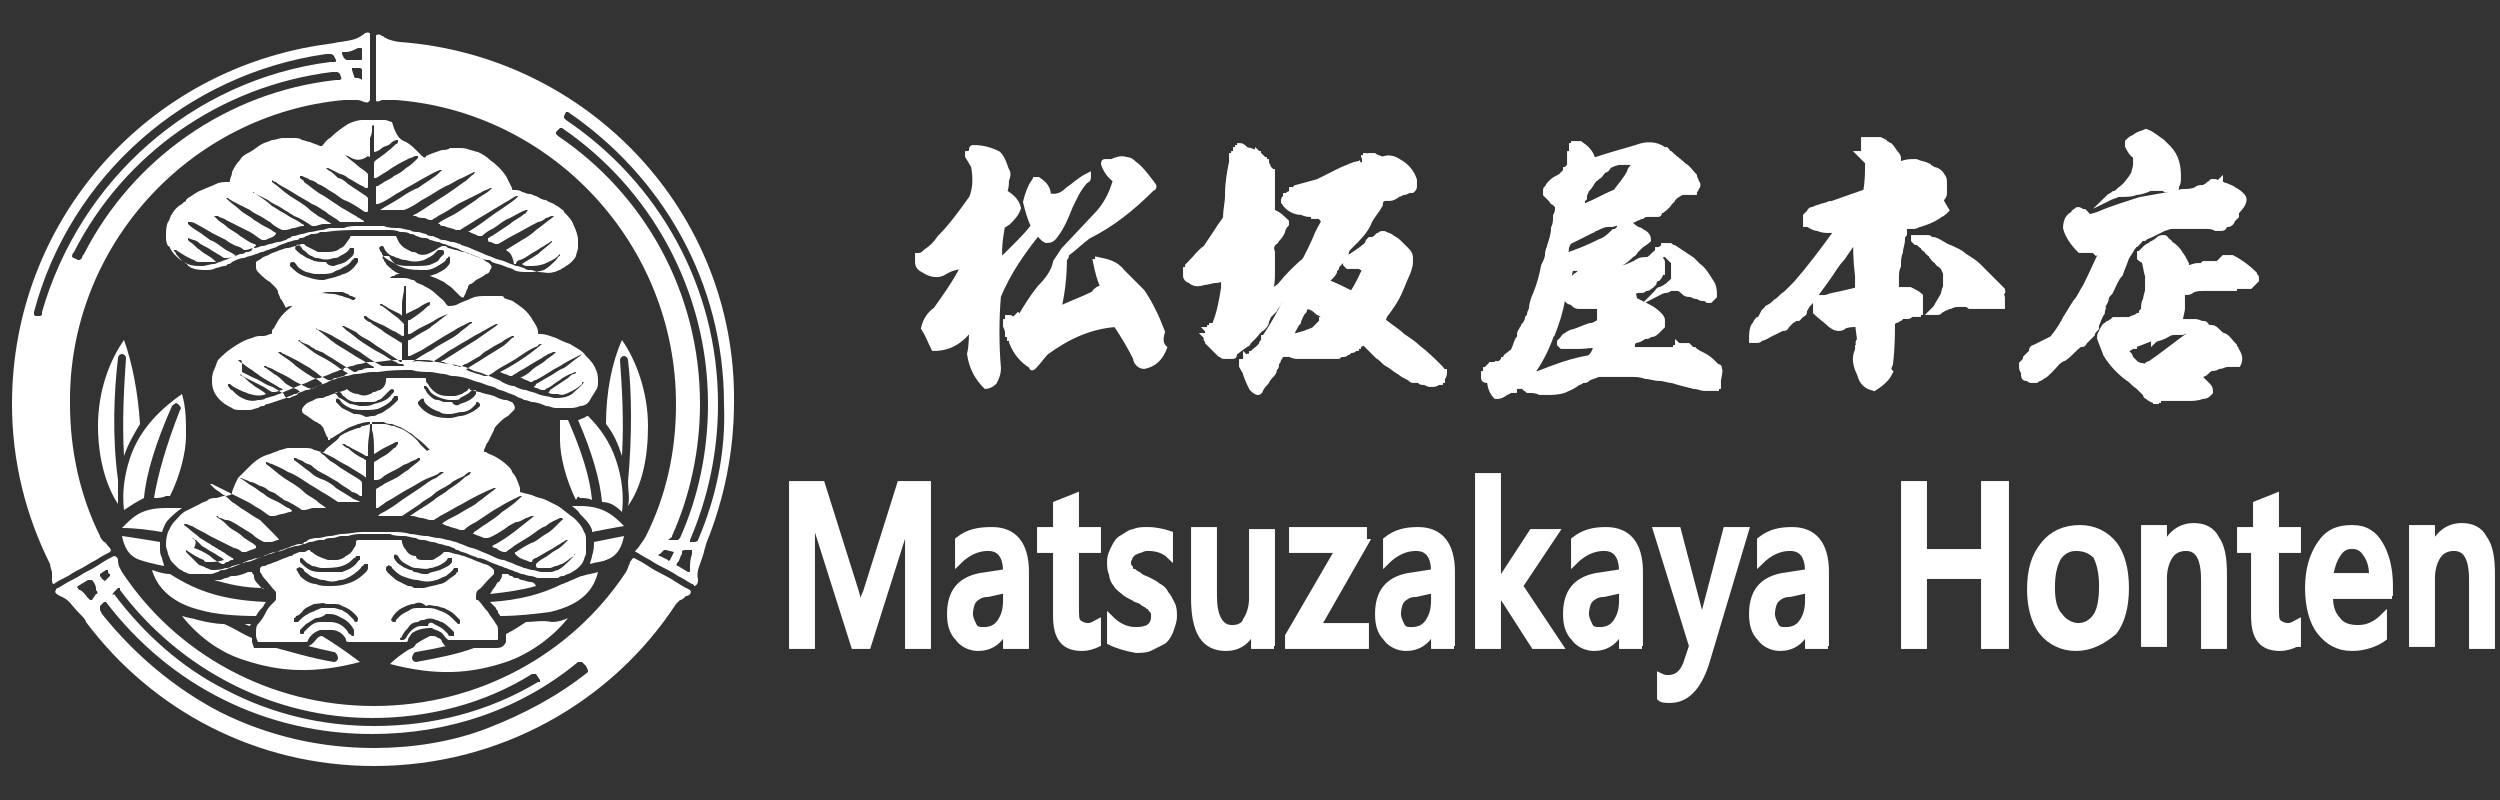
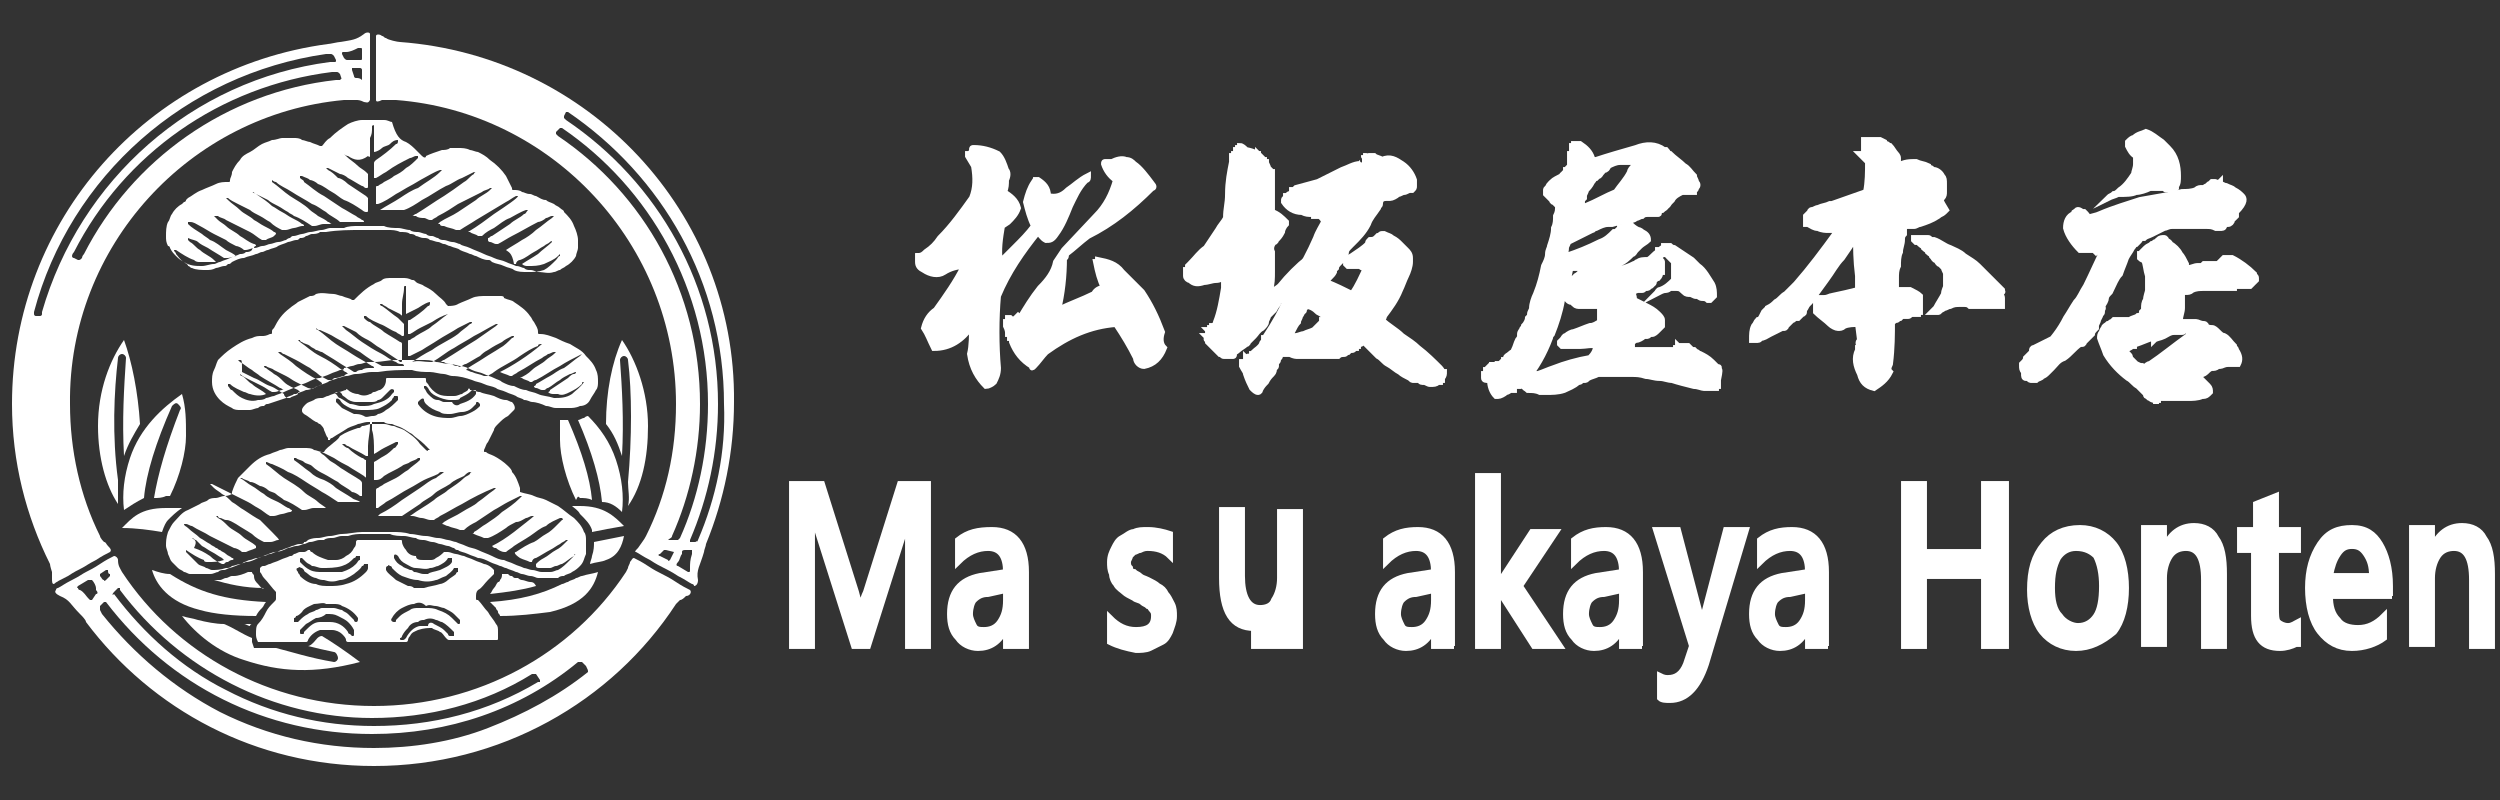
<svg xmlns="http://www.w3.org/2000/svg" version="1.1" id="レイヤー_1" x="0px" y="0px" viewBox="0 0 125 40" style="enable-background:new 0 0 125 40;" xml:space="preserve">
  <rect x="0" y="0" width="125" height="40" fill="#333333" stroke="none" />
  <style type="text/css">
	.st0{fill:#FFFFFF;stroke:#FFFFFF;stroke-width:0.295;stroke-miterlimit:10;}
	.st1{fill-rule:evenodd;clip-rule:evenodd;fill:#FFFFFF;}
	.st2{fill:#FFFFFF;}
</style>
  <g>
    <g>
      <path class="st0" d="M50.3,8.5c0.1,0.1,0.1,0.3,0,0.5c0,0.2,0,0.4-0.1,0.6c0.3,0.2,0.6,0.4,0.7,0.8c-0.1,0.3-0.3,0.5-0.5,0.7    l-0.3,0.2c-0.1,0.6-0.2,1.2-0.1,1.8c0.2-0.2,0.5-0.5,0.7-0.7c0.4-0.4,0.7-0.7,1-1.1c-0.2-0.4-0.3-0.8-0.4-1.2    c0.1-0.4,0.2-0.7,0.4-1c0.1,0.1,0.1,0,0.1-0.1h0.1c0.3,0.2,0.5,0.4,0.5,0.8c0.4,0.1,0.7,0,1-0.3c0.3-0.2,0.6-0.5,1-0.7    c0,0.1,0,0.2-0.1,0.2c-0.4,0.4-0.6,0.9-0.8,1.3c-0.2,0.5-0.4,1-0.7,1.4C52.6,12,52.5,12,52.3,12c-0.2-0.1-0.3-0.3-0.4-0.4    c-0.8,1-1.5,2-2,3.2c-0.1,1.1-0.1,2.5,0,3.6c0,0.3-0.1,0.5-0.2,0.7c-0.1,0.1-0.3,0.2-0.4,0.2c-0.4-0.4-0.7-0.9-0.8-1.6    c0.1-0.4,0.1-1,0.1-1.4c-0.5,0.7-1.1,1.1-1.9,1.1c-0.2-0.4-0.3-0.7-0.5-1c0.1-0.4,0.3-0.7,0.6-0.9c0.5-0.7,1-1.4,1.4-2.2    c-0.3,0-0.7,0.1-1,0.3c-0.3,0.2-0.7,0.1-1-0.1c-0.2-0.1-0.3-0.2-0.3-0.4V13c0,0,0-0.1,0-0.2c0.2,0,0.3-0.1,0.4-0.2    c0.3-0.2,0.5-0.4,0.7-0.7c0.6-0.6,1.1-1.3,1.6-2c0.2-0.5,0.2-1,0.1-1.6l-0.3-0.5V7.7c0.1,0,0.2-0.1,0.2-0.2c0-0.1,0-0.1,0.1-0.1    c0.4,0,0.8,0.1,1.2,0.3C50.1,7.9,50.2,8.2,50.3,8.5z M57.6,9.2c0.1,0.1,0.1,0.2,0,0.2c-1,1-2,1.8-3.2,2.4    c-0.4,0.3-0.7,0.6-1.1,0.9c0,0.1,0,0.2-0.1,0.2c0,0.9-0.1,1.8-0.3,2.6c0.6-0.3,1.2-0.5,1.8-0.8c0.1-0.2,0.3-0.3,0.5-0.3    c-0.2-0.4-0.3-0.8-0.4-1.3h0.1v-0.1c0.5,0.1,0.9,0.2,1.2,0.6c0.3,0.3,0.7,0.7,1,1c0.4,0.6,0.7,1.2,1,2c-0.1,0.3-0.1,0.6,0.1,0.8    c-0.2,0.5-0.5,0.8-1,0.9c-0.2,0-0.4-0.2-0.4-0.4c-0.3-0.6-0.6-1.1-1-1.7c-1.3,0.1-2.4,0.6-3.5,1.4c-0.2,0.2-0.4,0.5-0.6,0.7    c-0.1,0.1-0.1,0.1-0.1,0c-0.5-0.3-0.8-0.7-1-1.2c0-0.1,0-0.2-0.1-0.2c0-0.1,0-0.2-0.1-0.2c0-0.1,0-0.2-0.1-0.4c0-0.1,0-0.1,0-0.2    c0.1,0,0.1-0.1,0.1-0.2h0.1c0.1,0.1,0.2,0.1,0.3,0l0.1-0.1l0.1,0.1c0.3-0.5,0.6-1,1-1.5c0.4-0.4,0.7-0.8,0.8-1.3l0.4-0.6l1.6-1.7    c0.5-0.5,0.8-1.1,1-1.8c-0.3-0.2-0.5-0.5-0.6-0.8c0-0.1,0-0.1,0.1-0.1c0.1,0,0.2,0,0.3,0c0.2-0.1,0.5-0.2,0.7-0.1    c0.2,0,0.3,0.1,0.4,0.2C57,8.4,57.3,8.8,57.6,9.2z" />
      <g>
        <path class="st0" d="M62.9,7.7C62.9,7.7,62.9,7.8,62.9,7.7C63,7.8,63,7.8,63.1,7.9c0,0,0,0.1,0.1,0.1c0,0,0,0.1,0.1,0.1     c0,0.1,0.1,0.2,0.1,0.3c0,0,0.1,0.1,0.1,0.1c0,0.1,0,0.1,0.1,0.1c0,0.1,0,0.1,0,0.2c0,0.1,0,0.1,0,0.1c0,0.2,0,0.4,0,0.5     c0,0.1,0,0.3,0,0.4l0,0c0,0.3,0,0.4,0,0.8c0,0,0,0,0,0l0,0c0.3,0.1,0.5,0.3,0.7,0.5c0,0,0,0.1,0,0.1c-0.1,0.1-0.2,0.3-0.2,0.4     c-0.1,0.2-0.2,0.3-0.3,0.4c0,0,0,0.1-0.1,0.1c-0.1,0.1-0.2,0.3-0.1,0.5c0,0.1,0,0.2,0,0.3l0,0c0,0.1,0,0.2,0,0.3     c0,0.1,0,0.1,0,0.2c0,0.1,0,0.1,0,0.2c0,0.3,0,0.6-0.1,0.9c0,0.1,0,0.1,0,0.2c0,0,0.1,0,0.1-0.1c0.1-0.1,0.3-0.2,0.4-0.3     c0.4-0.5,0.9-1,1.4-1.4c0,0.1-0.1,0.3-0.2,0.4c-0.1,0.1-0.1,0.2-0.2,0.3c0,0.1-0.1,0.1-0.1,0.2l0,0c0,0.1-0.1,0.1-0.2,0.2     c0,0.1-0.1,0.2-0.2,0.3c0,0.1-0.1,0.1-0.1,0.1c-0.1,0.1-0.1,0.3-0.2,0.4c0,0.1,0,0.2,0,0.3C64,14.9,64,15,63.9,15.1     c0,0.1,0,0.1,0,0.1c-0.1,0.1-0.2,0.3-0.2,0.3c-0.1,0.1-0.1,0.1-0.2,0.2c0,0-0.1,0.1-0.1,0.1c0,0.1-0.1,0.2-0.1,0.3     c0,0.1-0.1,0.2-0.2,0.3c-0.2,0.1-0.3,0.3-0.4,0.4c0,0-0.1,0.1-0.1,0.1c-0.1,0.1-0.1,0.1-0.2,0.2c0,0,0,0.1-0.1,0.1l0,0     c-0.1,0.1-0.3,0.2-0.4,0.3c-0.1,0.1-0.2,0.1-0.2,0.2c0,0.1,0,0.1-0.1,0.1c-0.1,0-0.1,0-0.2,0c-0.1,0-0.1,0-0.2,0     c-0.1,0-0.1-0.1-0.2-0.1c-0.1-0.1-0.2-0.2-0.3-0.3c0,0-0.1-0.1-0.1-0.1c-0.1-0.1-0.1-0.1-0.2-0.2c0,0,0-0.1,0-0.1     c-0.1,0-0.1-0.1,0-0.1c0,0,0,0,0,0c0,0,0,0-0.1-0.1c0,0,0.1,0,0.1,0c0-0.1,0-0.1,0-0.1c0.1,0,0.1-0.1,0-0.2c0,0,0.1,0,0.1-0.1     c0,0,0.1,0,0.1-0.1c0.1,0,0.2-0.1,0.2-0.2c0.2-0.5,0.3-1.1,0.4-1.7c0-0.2,0-0.3,0-0.5c-0.1,0-0.2,0.1-0.4,0.1     c-0.2,0-0.4,0.1-0.6,0.1c-0.3,0.1-0.5,0.1-0.7-0.1c-0.1,0-0.2-0.1-0.2-0.2c0-0.1,0-0.1,0-0.2c0,0,0-0.1,0-0.1c0,0,0.1,0,0.1,0     c0-0.1,0-0.1,0-0.1c0,0,0-0.1,0-0.1c0,0,0,0,0,0c0,0,0,0,0,0c0,0,0,0,0,0c0,0,0,0,0,0c0,0,0.1-0.1,0.1-0.1l0,0     c0.3-0.3,0.5-0.6,0.8-0.8c0.2-0.3,0.4-0.6,0.6-0.9c0.1-0.2,0.3-0.4,0.4-0.6c0-0.5,0.1-0.7,0.1-1.2c0-0.6,0.1-1.1,0.2-1.6     c0,0,0,0,0,0c0,0,0-0.1,0-0.1c0,0,0-0.1,0-0.1c0,0,0,0,0,0c0,0,0,0,0,0c0,0,0,0,0-0.1c0,0,0.1,0,0.1-0.1c0,0,0,0,0.1,0     c0,0,0,0,0-0.1c0,0,0,0,0,0c0,0,0-0.1,0-0.1c0,0,0,0,0,0c0.1,0,0.1,0,0.1-0.1l0,0c0,0,0,0,0,0c0,0,0.1,0,0.1-0.1     c0.1,0,0.2,0.1,0.3,0.2C62.8,7.6,62.8,7.7,62.9,7.7z" />
        <path class="st0" d="M70.1,8.2c0.3,0.2,0.5,0.5,0.6,0.8c0,0,0,0.1,0,0.1c0,0.1,0,0.2,0,0.2c0,0.1,0,0.1-0.1,0.2c0,0-0.1,0-0.1,0     c-0.1,0-0.2,0.1-0.3,0.1c-0.1,0-0.2,0.1-0.3,0.1c-0.1,0.1-0.3,0.2-0.4,0.2c0,0-0.1,0-0.2,0C69.1,9.9,69,10,69,10.2     c0,0.1-0.1,0.1-0.1,0.2c-0.2,0.3-0.4,0.5-0.5,0.8c-0.2,0.4-0.5,0.7-0.8,1c0,0-0.1,0-0.1,0.1c0,0,0,0,0,0c0,0,0,0,0,0c0,0,0,0,0,0     c-0.1,0.1-0.2,0.2-0.2,0.3c0,0.1-0.1,0.2-0.2,0.3l0,0.1c0,0-0.1,0.1-0.1,0.1c-0.1,0.1-0.2,0.2-0.2,0.3c-0.1,0.1-0.1,0.1-0.1,0.2     c-0.1,0.2-0.3,0.3-0.4,0.5c0.5,0.2,0.9,0.4,1.3,0.6c0.3-0.4,0.5-0.9,0.7-1.3c-0.1,0-0.2,0-0.3-0.1c-0.2,0-0.4,0-0.6,0     c0,0-0.1-0.1-0.1-0.1c0-0.2,0.1-0.3,0.3-0.4c0.3-0.2,0.6-0.4,0.8-0.6c0-0.1,0-0.1,0.1-0.2c0.1,0,0.2,0,0.3-0.1c0,0,0,0,0.1-0.1     c0.1,0,0.1-0.1,0.2-0.1c0,0,0.1,0,0.1,0c0.2,0.1,0.3,0.1,0.4,0.2c0.2,0.1,0.3,0.2,0.4,0.3c0.1,0.1,0.2,0.2,0.3,0.3     c0.1,0.1,0.2,0.2,0.2,0.4c0,0.1,0,0.1,0,0.2c0,0.2-0.1,0.5-0.2,0.7c-0.1,0.2-0.2,0.5-0.3,0.7c-0.2,0.5-0.5,0.9-0.8,1.3     c0,0.1-0.1,0.2-0.1,0.2c0.3,0.3,0.7,0.5,1,0.8c0.3,0.2,0.6,0.4,0.8,0.6c0.4,0.3,0.8,0.7,1.1,1c0.1,0.1,0.1,0.2,0.2,0.2     c0,0.1,0,0.2-0.1,0.3c0,0,0,0.1,0,0.1c-0.1,0-0.1,0.1-0.1,0.1c0,0-0.1,0-0.1,0c-0.1,0.1-0.2,0.1-0.4,0.1c-0.1,0-0.2-0.1-0.3-0.1     c-0.1,0-0.2,0-0.2-0.1C71.1,19,71,19,70.9,19c0,0-0.1,0-0.1,0c0,0,0,0-0.1,0c-0.1,0-0.1,0-0.2-0.1c-0.2-0.1-0.4-0.2-0.5-0.3     c-0.2-0.1-0.4-0.3-0.6-0.4c-0.2-0.1-0.3-0.3-0.5-0.4c-0.2-0.2-0.5-0.5-0.7-0.7c-0.1,0-0.1,0.1-0.2,0.1c0,0-0.1,0-0.1,0.1     c0,0-0.1,0-0.1,0.1c-0.1,0-0.1,0.1-0.2,0.1c-0.1,0-0.1,0-0.2,0.1c-0.1,0-0.1,0.1-0.2,0.1c-0.1,0-0.2,0-0.3,0.1     c-0.1,0-0.2,0-0.3,0c-0.1,0-0.2,0-0.3,0c-0.1,0-0.2,0-0.4,0c-0.1,0-0.1,0-0.2,0c0,0-0.1,0-0.1,0c0,0-0.1,0-0.1,0     c-0.1,0-0.1,0-0.2,0c-0.1,0-0.3,0-0.4,0c-0.1,0-0.2,0-0.4-0.1c-0.1,0-0.1,0-0.2,0c-0.1,0-0.1,0-0.2,0c0,0-0.1,0-0.1,0     c0,0,0,0.1,0,0.1c0,0.1-0.1,0.1-0.1,0.2c0,0.1-0.1,0.1-0.1,0.2c0,0,0,0.1,0,0.1c0,0,0,0.1-0.1,0.1c0,0.1,0,0.2-0.1,0.3     c-0.1,0.1-0.2,0.2-0.3,0.4c-0.1,0.1-0.2,0.2-0.3,0.4c0,0.1-0.1,0.1-0.1,0.1c-0.1,0-0.2-0.1-0.3-0.2c-0.1-0.2-0.2-0.4-0.3-0.7     c0-0.1-0.1-0.2-0.2-0.4c0,0,0-0.1,0-0.1c0,0,0,0,0,0c0,0,0,0,0-0.1c0,0,0,0,0,0c0,0,0,0,0,0c0,0,0,0,0.1,0c0,0,0,0,0,0     c0,0,0.1,0,0.1,0c0,0,0-0.1,0-0.1c0,0,0,0,0,0c0,0,0-0.1,0-0.1c0,0,0.1,0.1,0.1,0c0-0.1,0-0.1,0.1,0c0,0,0.1-0.1,0.1-0.2     c0.1,0,0.1,0,0.1-0.1c0,0,0,0,0,0c0.1-0.1,0.3-0.2,0.4-0.4c0-0.1,0.1-0.1,0.1-0.2c0,0,0,0,0-0.1c0,0,0.1,0,0.1-0.1     c0.4-0.6,0.8-1.3,1.1-2c0,0,0,0,0,0c0,0,0,0,0-0.1c0,0,0,0,0-0.1c0,0,0,0,0,0c0,0,0-0.1,0-0.1c0,0,0-0.1,0.1-0.1c0,0,0-0.1,0-0.1     c0,0,0.1,0.1,0.1,0c0.1,0,0.1-0.1,0.1-0.2c0,0,0,0,0,0c0,0,0.1-0.1,0.1-0.2c0.3-0.6,0.7-1.3,1-2c0.1-0.3,0.3-0.6,0.4-0.8     c0-0.1-0.1-0.2-0.2-0.3c-0.1,0-0.2,0-0.3,0c0,0,0-0.1-0.1-0.1c-0.2,0-0.3,0-0.5-0.1c-0.4,0-0.7-0.2-0.9-0.5c0,0,0-0.1,0-0.1     c0,0,0-0.1,0.1-0.1c0-0.1,0-0.1,0-0.1c0.1,0,0.1-0.1,0.2-0.1c0,0,0.1,0,0.1-0.1c0,0,0,0,0-0.1c0,0,0.1,0,0.1,0     c0,0,0.1-0.1,0.1-0.1c0.4-0.1,0.7-0.2,1.1-0.3c0.4-0.2,0.8-0.4,1.2-0.6l0,0c0.3-0.1,0.6-0.3,0.9-0.3c0,0,0.1-0.1,0.1-0.1     c0,0,0,0,0,0c0,0,0.1-0.1,0-0.1c0,0,0,0,0,0c0,0,0,0,0,0c0.1,0,0.1,0,0.1-0.1c0,0,0,0,0,0c0,0,0,0,0,0c0,0,0.1,0,0.1,0     c0,0,0,0,0-0.1c0,0,0.1,0,0.1,0.1c0-0.1,0-0.1,0.1-0.1c0,0,0,0,0.1,0c0,0,0,0,0.1,0v0c0.1,0.1,0.3,0.1,0.4,0.2     C69.5,7.8,69.8,8,70.1,8.2z M65.3,15.3c0,0.1-0.1,0.1-0.1,0.2c0,0.1-0.1,0.1-0.1,0.1c0,0.1-0.1,0.2-0.1,0.2     c0,0.1-0.1,0.2-0.1,0.3c-0.1,0.1-0.2,0.3-0.3,0.5c0,0,0,0.1-0.1,0.1c0,0-0.1,0.2-0.1,0.2c0.1,0,0.3-0.1,0.4-0.1     c0.1,0,0.3-0.1,0.4-0.1c0.2-0.1,0.3-0.1,0.5-0.2c0.1-0.1,0.3-0.3,0.4-0.4c0,0,0,0,0,0c0,0,0,0,0-0.1c0,0,0,0,0.1,0     c0.1,0,0.1-0.1,0.2-0.1c-0.2-0.1-0.3-0.2-0.5-0.3C65.7,15.4,65.5,15.3,65.3,15.3z" />
      </g>
      <path class="st0" d="M85.9,18.4C85.9,18.4,85.9,18.4,85.9,18.4c-0.1-0.1-0.2-0.2-0.3-0.3c-0.2-0.2-0.4-0.3-0.6-0.4    c-0.1,0-0.1-0.1-0.2-0.1c0,0-0.1-0.1-0.1-0.1c0,0,0,0-0.1,0c0,0-0.1-0.1-0.1-0.1c0,0-0.1-0.1-0.1-0.1c0,0,0,0,0,0c0,0,0,0,0,0    c0,0,0,0,0,0c0,0,0,0-0.1,0c0,0,0,0-0.1,0c0,0,0,0,0,0l0,0c0,0-0.1,0-0.1,0c0,0,0,0,0,0c0,0,0,0-0.1,0c0,0,0,0,0,0c0,0,0,0,0,0    c0,0,0,0,0,0c0,0,0,0.1-0.1,0c0,0,0,0,0,0.1c0,0-0.1,0-0.1,0c0,0,0,0,0,0.1c-0.1,0-0.3,0-0.4,0c-0.2,0-0.5,0-0.7,0    c-0.4,0-0.8,0-1.2,0c0,0,0,0,0.1-0.1c0-0.1,0-0.2,0-0.3c0.1,0,0.1-0.1,0.2-0.1c0.1,0,0.3-0.1,0.4-0.2c0,0,0.1,0,0.1,0    c0.1,0,0.1,0,0.2-0.1c0,0,0.1,0,0.1,0c0.1,0,0.2-0.1,0.3-0.2c0.1-0.1,0.1-0.1,0.2-0.2c0,0,0,0,0-0.1c0,0,0-0.1,0-0.2    c0-0.1-0.1-0.2-0.2-0.3c-0.2-0.2-0.4-0.3-0.6-0.4c-0.2-0.1-0.4-0.2-0.6-0.3c0-0.1,0-0.2-0.1-0.4c0.1,0,0.2-0.1,0.3-0.1    c0.1,0,0.1,0,0.2,0c0.1,0,0.1-0.1,0.2-0.1c0.1,0,0.1,0,0.2-0.1c0,0,0.1,0,0.1-0.1c0.1,0,0.1-0.1,0.1-0.2c0.1,0,0.1-0.1,0.2-0.1    c0,0,0.1-0.1,0.1-0.2c0-0.1,0.1-0.1,0.1-0.1c0,0,0-0.1,0-0.1c0,0,0,0,0-0.1c0,0,0-0.1,0-0.2c0,0,0,0,0-0.1c0,0,0-0.1-0.1-0.1    c0,0,0-0.1-0.1-0.1c0,0-0.1,0-0.1-0.1c0,0,0.2,0,0.2,0c0,0,0.1,0,0.1-0.1c0.1,0,0.3,0,0.3,0.1c0.1,0.1,0.2,0.2,0.3,0.3    c0,0.1,0,0.2,0,0.3c0,0.2,0,0.4,0,0.6c-0.2,0.2-0.4,0.4-0.7,0.5c-0.1,0-0.1,0.1-0.2,0.2c0.2-0.1,0.3-0.2,0.5-0.2    c0,0,0.1,0,0.2-0.1c0.1,0,0.2,0,0.3,0c0.1,0,0.2,0,0.3,0.1c0,0,0.1,0,0.1,0.1c0.1,0.1,0.2,0.1,0.3,0.1c0.1,0,0.2,0.1,0.3,0.1    c0,0,0.1,0,0.1,0c0,0,0.1,0.1,0.2,0.1c0.1,0,0.2,0,0.3,0.1c0,0,0.1,0,0.1,0c0.1-0.1,0.1-0.1,0.2-0.2c0-0.2,0-0.4-0.1-0.6    c-0.2-0.3-0.4-0.7-0.7-0.9c-0.1-0.1-0.2-0.2-0.3-0.3c-0.3-0.2-0.6-0.4-0.9-0.6c-0.1,0-0.2-0.1-0.2-0.1c-0.1,0-0.2,0-0.3,0    c0,0,0,0,0,0.1c-0.1,0-0.1,0-0.2,0.1c0,0,0,0-0.1,0c0,0,0,0,0,0.1l0,0c-0.2,0.1-0.3,0.3-0.5,0.4c-0.2,0-0.4,0-0.5,0.1    c-0.1,0-0.1,0.1-0.2,0.1c-0.4,0.2-0.8,0.3-1.2,0.4c0.1,0,0.1-0.1,0.1-0.2c0,0,0.1-0.1,0.1-0.1c0.1,0,0.1-0.1,0.2-0.1    c0.3-0.1,0.5-0.3,0.7-0.5c0.1,0,0.1-0.1,0.2-0.2c0.1-0.1,0.1-0.1,0.2-0.2c0.1-0.1,0.3-0.2,0.4-0.3c0-0.2-0.1-0.3-0.3-0.4    c0,0-0.1-0.1-0.2-0.1c-0.2-0.1-0.3-0.2-0.4-0.3c0,0,0,0,0,0l0,0c0,0,0,0,0,0c0,0,0,0,0,0c0,0,0,0,0,0c-0.1,0.1-0.1,0.1-0.1,0    c0,0-0.1,0.1-0.1,0.1c0,0-0.1,0-0.1,0c0,0,0,0,0,0c0,0.1-0.1,0.1-0.2,0.1l0,0c0,0,0,0.1-0.1,0.1c-0.1,0.1-0.1,0.1-0.2,0.1    c-0.2,0.2-0.4,0.4-0.7,0.5c-0.6,0.3-1.1,0.5-1.7,0.7c-0.1,0-0.1,0.1-0.1,0.1c0,0,0,0,0,0.1c0-0.2,0.1-0.4,0.1-0.6    c0-0.1,0.1-0.2,0.1-0.3c0.4-0.2,0.8-0.4,1.2-0.6c0,0,0.1,0,0.1-0.1l0,0c0,0,0,0,0.1,0l0,0c0.2-0.1,0.4-0.2,0.6-0.2c0,0,0,0,0,0    c0.1,0,0.1,0,0.2,0c0.3-0.1,0.6-0.1,0.8-0.2c0,0,0,0,0.1,0c0.1,0,0.2,0,0.3-0.1c0.1,0,0.2-0.1,0.3-0.1c0,0,0,0,0,0c0,0,0,0,0,0    c0,0,0,0,0,0c0.1-0.1,0.2-0.1,0.3-0.1l0,0c0,0,0,0,0.1,0c0,0,0,0,0,0c0,0,0,0,0,0c0,0,0,0,0.1,0c0,0,0.1,0,0.2,0c0,0,0,0,0.1,0    c0,0,0.1,0,0-0.1c0.1,0,0.1-0.1,0.2-0.1c0.1-0.1,0.2-0.1,0.2-0.2c0.1,0,0.1-0.1,0.2-0.2c0,0,0.1-0.1,0.1-0.1    c0.1-0.2,0.3-0.3,0.5-0.4c0,0,0,0,0.1,0c0.1,0,0.1,0,0.1,0c0,0,0.1,0,0.1,0c0.1,0,0.2,0,0.3,0c0-0.1,0.1-0.1,0.1-0.2    c0.1-0.1,0.1-0.2,0-0.3c0-0.1-0.1-0.2-0.1-0.3c-0.2-0.2-0.3-0.4-0.5-0.5c-0.2-0.2-0.5-0.4-0.7-0.6c-0.1,0-0.1-0.1-0.2-0.2    c0,0-0.1,0-0.1,0c-0.4-0.3-0.9-0.3-1.4-0.1c-0.7,0.2-1.4,0.4-2,0.6c-0.1,0-0.2,0-0.2-0.1c-0.1-0.3-0.3-0.5-0.6-0.7c0,0,0,0-0.1,0    c-0.1,0-0.1,0-0.2,0c0,0,0,0.1,0,0.1c0,0,0,0,0,0c0,0,0,0,0,0c0,0,0,0-0.1,0c0,0,0,0.1,0,0.1c0,0,0,0,0,0l0,0.1c0,0,0,0,0,0    c0,0,0,0.1,0,0.1c0,0,0,0,0,0l0,0c0,0,0,0,0,0c0,0,0,0,0,0.1c0,0,0,0,0,0c0,0,0,0,0,0c0,0,0,0-0.1,0c0,0,0,0.1,0,0.1    c0,0,0,0.1,0,0.1c0,0,0,0.1,0,0.1c0,0,0,0.2,0,0.2c0,0.1,0,0.1-0.1,0.2c0,0,0,0.1-0.1,0.1c0,0,0,0.1,0,0.1c0,0-0.1,0-0.1,0.1    c0,0-0.1,0-0.1,0.1c-0.2,0.1-0.4,0.2-0.5,0.3c0,0.1,0,0.1-0.1,0.1c0,0-0.1,0.1-0.1,0.2c-0.1,0-0.1,0.1-0.1,0.1c0,0,0,0,0,0    c0,0,0,0.1,0,0.1c0,0,0,0,0,0c0,0,0,0,0,0c0,0,0,0,0,0.1c0.1,0.1,0.2,0.2,0.3,0.3c0,0,0,0.1,0.1,0.1c0.1,0.1,0.1,0.1,0.2,0.2    c0,0.2,0,0.3-0.1,0.5c0,0.2,0,0.4-0.1,0.6c0,0.3-0.1,0.6-0.2,0.9c0,0.1-0.1,0.2-0.1,0.4c0,0.2-0.1,0.4-0.2,0.6    c-0.1,0.5-0.2,0.9-0.4,1.4c-0.1,0.2-0.2,0.5-0.2,0.7c0,0.1-0.1,0.2-0.1,0.3c0,0.1,0,0.1-0.1,0.2c0,0.1-0.1,0.3-0.2,0.4    c0,0.1-0.1,0.1-0.1,0.2c0,0-0.1,0.1-0.1,0.2c0,0.1,0,0.1,0,0.1c0,0.1-0.1,0.2-0.1,0.2c-0.1,0.2-0.1,0.3-0.2,0.5    c0,0.1-0.1,0.1-0.2,0.2c-0.1,0.1-0.2,0.1-0.2,0.2c0,0,0,0.1-0.1,0.1c0,0.1-0.1,0.1-0.1,0.1c0,0-0.1,0.1-0.1,0.1c0,0-0.1,0-0.1,0    c0,0,0,0-0.1,0c-0.1,0-0.2,0-0.2-0.1c0,0,0,0.1,0,0.1c0,0,0,0,0,0c0,0,0,0,0,0c0,0,0,0,0,0c-0.1,0.1-0.1,0.1-0.2,0.2    c0,0.1,0,0.1-0.1,0.1l0,0c0,0,0,0,0,0.1c0,0,0,0,0,0c0,0,0,0,0,0c0,0,0,0.1-0.1,0.1l0,0c0,0,0,0,0,0c0,0,0,0,0,0c0,0,0,0,0,0l0,0    c0,0,0,0,0,0.1c0,0,0,0.1,0,0.1c0,0.1,0.1,0.1,0.2,0.1c0,0,0,0,0,0c0,0,0,0,0.1,0c0,0.3,0.1,0.6,0.3,0.8l0,0l0,0c0,0,0.1,0,0.1,0    c0.1,0,0.3-0.1,0.4-0.2c0.1,0,0.2-0.1,0.2-0.1l0.2,0l0-0.1c0-0.1,0-0.1,0.2-0.1l0.1,0l0,0c0.1-0.1,0.2-0.2,0.3-0.3    c0.5-0.6,0.9-1.3,1.2-2.1c0-0.1,0.1-0.2,0.1-0.2c0.2-0.5,0.4-1.1,0.5-1.7c0.2-0.5,0.3-1,0.4-1.5c0,0,0,0,0-0.1c0,0,0,0,0,0    c0.1,0,0.2,0,0.3,0c0.1,0,0.1,0,0.1,0c0.1,0,0.1,0,0.2,0c0.1,0,0.1,0,0.2-0.1c0,0,0,0,0,0c-0.2,0.2-0.3,0.4-0.5,0.5    c-0.1,0.1-0.1,0.1-0.2,0.2c-0.1,0.1-0.2,0.2-0.3,0.3c-0.1,0.1-0.1,0.1-0.1,0.2c0,0.1,0,0.2,0.1,0.3c0,0.1,0.1,0.3,0.3,0.3    c0,0,0.1,0,0.1,0.1c0.1,0.1,0.2,0.1,0.3,0.1c0.1,0,0.2,0,0.2,0c0.2,0,0.5,0,0.8,0c0,0.3,0,0.5,0,0.8c-0.2,0.1-0.3,0.2-0.5,0.2    c-0.3,0.1-0.5,0.2-0.8,0.3c-0.1,0-0.3,0.1-0.4,0.2c-0.1,0-0.1,0.1-0.2,0.2l0,0c0,0-0.1,0.1-0.1,0.1c0,0.1,0,0.1,0,0.1    c0,0,0.1,0.1,0.1,0.1c0.3,0,0.6,0,0.9,0c0.3,0,0.6-0.1,0.8,0c0,0.2-0.1,0.4-0.3,0.6c-0.6,0.1-1.3,0.3-1.8,0.5    c-0.3,0.1-0.5,0.2-0.8,0.3c0,0-0.1,0-0.1,0c0,0,0,0,0,0c0,0,0,0,0,0c0,0-0.1,0-0.1,0c0,0,0,0,0,0c0,0,0,0-0.1,0c0,0,0,0,0,0.1    c0,0,0,0-0.1,0c0,0,0,0,0,0c0,0,0,0,0,0l0,0c0,0,0,0.1-0.1,0.1c0,0,0,0,0,0.1c0,0,0,0,0,0c0,0-0.1,0,0,0.1c0,0-0.1,0.1-0.1,0.1    c0,0,0,0,0,0c0,0,0,0-0.1,0c0,0,0,0,0,0c0,0,0,0,0,0.1c0,0,0,0,0,0c0,0,0,0,0,0c0,0.1,0.1,0.1,0.2,0.2c0.2,0,0.4,0,0.6,0.1    c0.1,0,0.2,0,0.3,0c0.3,0,0.6,0,0.9-0.1c0.2-0.1,0.5-0.2,0.7-0.4c0.1,0,0.1,0,0.2-0.1c0,0,0,0,0.1,0c0.1,0,0.1,0,0.2-0.1    c0.2-0.1,0.3-0.1,0.5-0.2c0.1,0,0.1,0,0.2,0c0,0,0.1,0,0.1,0c0,0,0,0,0,0c0.2,0,0.3,0,0.5,0c0.1,0,0.3,0,0.4,0c0.2,0,0.4,0,0.5,0    c0.2,0,0.4,0,0.7,0.1c0.2,0,0.4,0.1,0.7,0.1c0.2,0,0.4,0.1,0.6,0.1c0.3,0.1,0.7,0.2,1.1,0.3c0.2,0,0.4,0.1,0.5,0.1    c0.1,0,0.2,0,0.3,0c0,0,0.1,0,0.1,0c0,0,0,0,0.1,0c0,0,0,0,0.1,0c0,0,0,0,0,0c0,0,0,0,0,0c0,0,0,0,0,0c0,0,0,0,0,0c0,0,0,0,0-0.1    c0,0,0,0,0.1,0c0,0,0,0,0,0c0,0,0,0,0,0c0,0,0-0.1,0-0.1c0,0,0,0,0-0.1c0,0,0,0,0,0c0,0,0-0.1,0-0.1C86,18.5,86,18.5,85.9,18.4    C86,18.4,85.9,18.3,85.9,18.4z M79.1,10.1c0-0.1,0-0.1,0.1-0.2c0,0,0,0,0-0.1c0-0.1,0.1-0.2,0.1-0.3c0.1-0.1,0.2-0.2,0.3-0.4    c0.1-0.1,0.1-0.2,0.2-0.2c0,0,0.1-0.1,0.1-0.1c0,0,0,0,0,0c0.1,0,0.1-0.1,0.2-0.2c0-0.1,0-0.1,0.1-0.1c0.1,0,0.2-0.1,0.2-0.2    c0.2-0.1,0.4-0.2,0.6-0.2c0.2,0,0.4,0,0.7,0c0,0.1,0,0.2,0,0.2c-0.1,0.1-0.2,0.2-0.2,0.3C81.3,9,81,9.3,80.8,9.6    c-0.5,0.2-1,0.5-1.5,0.7c-0.1,0-0.2,0.1-0.3,0.1C79,10.3,79,10.2,79.1,10.1z M78.3,13C78.3,13,78.3,13,78.3,13L78.3,13    C78.3,13,78.3,13,78.3,13z" />
      <g>
        <path class="st0" d="M107.8,20c-0.1,0-0.2,0-0.3-0.1l0,0l0,0c0,0-0.1,0-0.1-0.1l0,0l0,0c-0.1,0-0.1,0-0.1-0.1     c-0.1-0.1-0.1-0.1-0.2-0.2c-0.1-0.1-0.1-0.1-0.2-0.2l0,0l0,0c-0.2-0.1-0.3-0.3-0.5-0.4l0,0l0,0c-0.4-0.3-0.8-0.7-1.1-1.2     c-0.1-0.3-0.2-0.5-0.3-0.8c0-0.1,0-0.2,0.1-0.3l0,0l0,0c0-0.1,0.1-0.2,0.1-0.2l0,0l0,0c0-0.1,0.1-0.1,0.2-0.2     c0.1,0,0.1-0.1,0.2-0.1l0,0l0,0c0,0,0.1-0.1,0.1-0.1c0,0,0.1,0,0.1,0c0,0,0.1,0,0.1,0c0.1,0,0.1,0,0.2,0c0.1,0,0.1,0,0.2,0     c0,0,0,0,0.1,0c0,0,0.1,0,0.1,0c0.1-0.1,0.3-0.1,0.4-0.2c0.1,0,0.2-0.1,0.2-0.1l0,0l0,0c0,0,0-0.1,0-0.1c0,0,0.1-0.1,0.1-0.1     c0,0,0-0.1,0-0.1c0-0.1,0-0.3,0.1-0.4l0,0l0,0c0-0.2,0.1-0.4,0.1-0.5l0,0l0,0c0-0.2,0-0.5,0-0.7l0,0l0,0     c-0.1-0.3-0.1-0.6-0.2-0.8l0,0l0,0c-0.1,0-0.2-0.1-0.2-0.1c0,0,0,0,0-0.1c0,0,0,0,0-0.1c0,0,0.1,0,0.1-0.1l0,0l0,0     c0,0,0,0,0.1-0.1l0.1-0.1c0.1-0.1,0.2-0.1,0.3-0.2l0,0v0c0,0,0,0,0,0c0.1,0,0.1-0.1,0.2-0.1c0,0,0.1,0,0.1-0.1     c0.1-0.1,0.2-0.1,0.3-0.1l0,0l0,0c0,0,0,0,0,0c0,0,0,0,0,0c0,0,0.1,0,0.1,0.1c0.1,0.1,0.2,0.1,0.2,0.2c0.2,0.1,0.4,0.3,0.5,0.5     c0.1,0.1,0.2,0.3,0.3,0.5c0,0,0,0.1,0,0.1l0,0.1l0.1,0c0.2,0,0.3-0.1,0.5-0.1l0.1,0l0,0c0.1,0,0.1,0,0.2-0.1c0,0,0.1,0,0.1,0     c0,0,0,0,0,0c0,0,0.1,0,0.1,0l0,0c0,0,0.1,0,0.1,0c0,0,0.1,0,0.1,0c0,0,0.1,0,0.1,0c0,0,0,0,0,0c0,0,0,0,0,0c0,0,0,0,0.1,0     c0,0,0,0,0,0c0,0,0,0,0.1,0c0,0,0,0,0,0c0,0,0,0,0,0c0,0,0,0,0,0c0,0,0,0,0.1-0.1c0,0,0,0,0,0h0v0l0,0c0,0,0,0,0,0c0,0,0,0,0,0     c0,0,0.1,0,0,0c0,0,0,0,0,0c0,0,0,0,0,0c0,0,0,0,0,0c0,0,0.1,0,0.1-0.1c0,0,0,0,0,0l0,0l0,0c0,0,0,0,0.1-0.1l0.1,0l0,0     c0,0,0,0,0.1,0l0,0c0,0,0,0,0,0c0.1,0,0.1,0,0.2,0c0.4,0.2,0.8,0.5,1.1,0.8c0,0.1,0.1,0.1,0.1,0.2l0,0c0,0,0,0.1,0,0.1     c0,0-0.1,0.1-0.1,0.1c0,0-0.1,0-0.1,0.1c0,0-0.1,0.1-0.1,0.1c0,0-0.1,0-0.1,0l0,0c-0.1,0-0.1,0-0.2,0c0,0-0.1,0-0.1,0     c-0.1,0-0.1,0-0.2,0c0,0,0,0-0.1,0h-0.1v0c0,0,0,0,0,0.1c0,0,0,0,0,0l0,0l-0.1,0c0,0,0,0,0,0c0,0,0,0-0.1,0c0,0,0,0,0,0     c0,0,0,0-0.1,0c0,0-0.1,0-0.1,0h-0.3c0,0,0,0,0,0c0,0,0,0-0.1,0c0,0-0.1,0-0.1,0c-0.1,0-0.2,0-0.3,0h0l0,0c0,0-0.1,0-0.1,0     c-0.1,0-0.1,0-0.1,0l0,0l0,0c0,0-0.1,0-0.1,0c-0.2,0-0.4,0-0.6,0.1l0,0l0,0c-0.1,0.1-0.2,0.1-0.3,0.1c-0.1,0-0.2,0-0.2,0.1l0,0     v0.1c0,0.2,0,0.4,0,0.6c0,0.2-0.1,0.4-0.1,0.6l0,0.1l0.1,0c0.1,0,0.2,0,0.3,0c0.1,0,0.2,0,0.2,0c0,0,0,0,0,0c0,0,0,0,0.1,0     c0,0,0.1,0,0.1,0l0,0c0,0,0,0,0,0c0.1,0,0.2,0.1,0.4,0.1c0,0,0.1,0,0.1,0.1c0.1,0.1,0.2,0.1,0.3,0.1c0.1,0,0.2,0.1,0.3,0.2     c0.1,0.1,0.2,0.2,0.3,0.2c0.2,0.1,0.3,0.3,0.5,0.5c0,0,0,0,0,0c0,0.1,0.1,0.1,0.1,0.2c0.2,0.3,0.2,0.5,0.1,0.7c0,0,0,0,0,0     c-0.1,0-0.1,0-0.2,0c-0.1,0-0.2,0-0.2,0l-0.1,0c-0.2,0-0.3,0.1-0.4,0.1l-0.1,0l0,0c-0.1,0.1-0.2,0.1-0.3,0.1     c-0.1,0-0.2,0.1-0.3,0.2c-0.1,0.1-0.2,0.1-0.4,0.2l0,0l0,0l0,0c0,0,0,0.1,0.1,0.1c0,0,0,0,0.1,0.1c0.1,0.1,0.2,0.2,0.3,0.3     c0.1,0.1,0.1,0.2,0.1,0.3v0c0,0,0,0,0,0c0,0-0.1,0.1-0.1,0.1c-0.1,0.1-0.2,0.1-0.3,0.1l0,0l0,0c-0.2,0.1-0.5,0.1-0.7,0.1l0,0l0,0     c0,0-0.1,0-0.1,0c0,0,0,0,0,0l0,0l0,0c-0.1,0-0.2,0-0.3,0c0,0-0.1,0-0.1,0c-0.1,0-0.1,0-0.2,0c0,0,0,0-0.1,0l-0.1,0     c-0.1,0-0.1,0-0.2,0c0,0,0,0-0.1,0c0,0,0,0-0.1,0c0,0-0.1,0-0.1,0c0,0,0,0,0,0c0,0,0,0,0,0c0,0,0,0,0,0c-0.1,0-0.1,0-0.1,0.1     l-0.1,0c0,0,0,0.1,0,0.1l0,0l0,0c0,0,0,0.1,0,0.1l0,0L107.8,20C107.8,19.9,107.8,19.9,107.8,20C107.8,19.9,107.8,19.9,107.8,20     C107.8,19.9,107.8,20,107.8,20z M107.1,18.3C107.1,18.3,107.1,18.3,107.1,18.3l0.1,0.1l0,0c0.1-0.1,0.2-0.2,0.3-0.2     c0.6-0.4,1.2-0.9,1.9-1.4l0,0l0,0c0.1-0.1,0-0.2,0-0.3l0,0l-0.1,0c-0.1,0-0.1,0.1-0.2,0.1c0,0-0.1,0-0.1,0l0,0l-0.1,0     c0,0,0,0,0,0c0,0-0.1,0-0.1,0l-0.1,0v0c-0.2,0-0.3,0.1-0.5,0.2c-0.2,0.1-0.4,0.1-0.5,0.2l0-0.1l-0.1,0c-0.3,0.1-0.5,0.2-0.8,0.3     c-0.1,0-0.1,0-0.1,0.1c0,0-0.1,0-0.1,0l0,0l0,0c-0.1,0.1-0.2,0.1-0.3,0.2l0,0l0,0c0,0.1,0,0.2,0.1,0.2c0.1,0.1,0.1,0.1,0.1,0.2     l0,0l0,0c0.1,0.1,0.1,0.1,0.1,0.1c0.1,0.1,0.1,0.1,0.2,0.2C107,18.3,107,18.3,107.1,18.3z" />
        <path class="st0" d="M106.8,9.6c0.2,0,0.5-0.1,0.7-0.2c0.1,0,0.3,0,0.4,0c0,0,0.1,0,0.1,0c0,0,0,0,0.1,0c0,0,0.1,0,0.1,0     c0.1,0.1,0.1,0.1,0.2,0c0,0,0.1,0.1,0.1,0.1c0,0,0,0,0,0c0,0,0,0,0,0c0,0,0,0,0.1,0c0,0,0,0,0,0c0,0,0.1,0,0.1,0c0,0,0,0,0,0     c0,0,0,0,0,0c0,0,0,0,0.1-0.1c0,0,0,0,0-0.1c0,0,0,0,0,0c0,0,0,0,0,0c0.1-0.1,0.1-0.3,0.1-0.5c0-0.5-0.1-1-0.5-1.4     c-0.1-0.1-0.2-0.2-0.3-0.3c-0.3-0.2-0.5-0.4-0.8-0.5c-0.2,0.1-0.4,0.1-0.6,0.3c-0.1,0-0.2,0.1-0.3,0.2c0,0,0,0,0,0.1     c0,0,0,0,0,0.1c0.1,0.2,0.2,0.4,0.4,0.5c0,0.2,0,0.3,0,0.4c0,0.2-0.1,0.4-0.1,0.5c-0.2,0.3-0.4,0.6-0.7,0.8     c-0.1,0.1-0.2,0.2-0.3,0.2c-0.1,0.1-0.2,0.1-0.3,0.2v0c0.2-0.1,0.3-0.1,0.5-0.2C106.3,9.7,106.6,9.7,106.8,9.6z" />
        <path class="st0" d="M112.1,9.8c-0.1-0.1-0.2-0.2-0.4-0.3l0,0l0,0c-0.1-0.1-0.2-0.1-0.4-0.2c-0.1,0-0.2-0.1-0.3-0.1l0,0l0-0.1     l-0.1,0.1c-0.1-0.1-0.1-0.1-0.2-0.1l-0.1,0l-0.1,0.1c0,0,0,0,0,0h0l0,0c0,0-0.1,0-0.1,0.1c0,0-0.1,0-0.2,0.1l0,0l0,0l0,0     c0,0,0,0,0,0c0,0-0.1,0-0.1,0c-0.1,0-0.2,0-0.3,0.1c-0.2,0.1-0.5,0.1-0.7,0.1l-0.4,0.1l0,0L107,10c-0.6,0.2-1.3,0.4-2,0.7     c-0.2,0.1-0.4,0.1-0.6,0.2c0,0,0-0.1-0.1-0.2l-0.1-0.1l-0.1,0c0,0,0,0,0,0c0,0-0.1-0.1-0.2-0.1c0,0,0,0,0,0c0,0,0,0,0,0     c0,0-0.1,0-0.1,0.1c0,0,0,0,0,0c-0.1,0-0.1,0-0.1,0.1c0,0,0,0,0,0l0,0c-0.3,0.1-0.4,0.4-0.4,0.7v0l0,0c0.1,0.4,0.4,0.8,0.7,1.1     l0,0h0.1c0.1,0,0.1,0,0.1,0c0,0,0.1,0,0.1,0l0.1,0l0,0c0,0,0,0,0,0c0,0,0.1,0,0.1,0c0.1,0,0.1,0,0.1,0c0,0,0,0,0.1,0l0.1,0.1     l0.1-0.1c0,0,0,0,0,0l0,0l0,0c0.1-0.1,0.2-0.2,0.4-0.3c0,0,0,0,0,0c-0.4,0.8-0.7,1.5-1,2.1c-0.2,0.3-0.3,0.6-0.5,0.8     c-0.2,0.3-0.3,0.5-0.5,0.8c-0.3,0.6-0.7,1.1-1.1,1.5c-0.1,0.1-0.2,0.3-0.4,0.4c0,0,0,0,0,0c0,0,0,0,0,0c0,0,0-0.1,0-0.1     c0,0,0-0.1,0-0.1l0.3-0.4l-0.4,0.2c-0.1,0-0.1,0.1-0.1,0.1l0,0v0c0,0.1,0,0.1-0.1,0.2l0,0l0,0c0,0-0.1,0.1-0.1,0.1     c0,0-0.1,0.1-0.1,0.1l0,0l0,0c0,0.1-0.1,0.2-0.1,0.2l-0.1,0.1l0,0.1c0,0.1,0,0.2,0.1,0.3l0,0l0,0c0,0,0,0,0,0.1     c0,0.1,0,0.2,0.1,0.2l0,0l0,0c0,0,0,0,0,0v0c0,0,0.1,0,0.1,0c0.1,0.1,0.1,0.1,0.2,0.1l0,0l0,0c0,0,0,0,0,0c0,0,0.1,0,0.2,0     c0.1-0.1,0.3-0.1,0.3-0.2c0.1,0,0.2-0.1,0.3-0.2c0,0,0.1-0.1,0.1-0.1c0,0,0.1-0.1,0.1-0.1l0,0l0,0c0.2-0.2,0.3-0.4,0.6-0.5l0,0     c0.3-0.2,0.5-0.5,0.8-0.7l0.1,0c0.1,0,0.1-0.1,0.1-0.1c0,0,0.1-0.1,0.1-0.1c0.1-0.1,0.2-0.2,0.3-0.3l0,0l0,0     c0-0.1,0.1-0.2,0.2-0.3l0,0l0-0.1c0-0.1,0.1-0.2,0.1-0.3l0.1-0.2h0c0-0.1,0.1-0.1,0.1-0.2c0,0,0-0.1,0-0.1l0,0v0     c0,0,0.1-0.1,0-0.2c0,0,0,0,0,0c0.1-0.1,0.2-0.3,0.2-0.4c0-0.1,0.1-0.2,0.2-0.3l0,0l0,0c0.2-0.4,0.3-0.7,0.5-0.9l0,0l0,0     c0.1-0.3,0.2-0.5,0.3-0.8c0.1-0.2,0.2-0.3,0.3-0.5c0.1-0.1,0.1-0.2,0.2-0.2c0,0,0,0,0.1-0.1c0.1-0.1,0.1-0.1,0.1-0.2c0,0,0,0,0,0     c0,0,0,0,0,0c0,0,0,0,0,0c0,0,0,0,0,0c0,0,0,0,0,0c0,0,0.1,0,0.1,0c0,0,0,0,0.1,0c0.1-0.1,0.2-0.1,0.4-0.2     c0.2-0.1,0.4-0.2,0.6-0.3c0.1,0,0.2-0.1,0.4-0.1c0.2,0,0.3,0,0.4,0h0.1c0.1,0,0.1,0,0.2,0c0,0,0.1,0,0.1,0c0.1,0,0.3,0,0.4,0     c0.2,0,0.3,0,0.5,0l0,0h0c0.2,0,0.3,0,0.5,0.1l0,0l0,0c0,0,0,0,0,0c0,0,0,0,0.1,0l0,0l0,0c0,0,0.1,0,0.1,0c0.1,0,0.2,0,0.2-0.1     c0,0,0.1-0.1,0.1-0.1c0,0,0,0,0,0c0,0,0.1,0,0.1,0c0.1,0,0.2-0.1,0.2-0.2c0,0,0-0.1,0.1-0.1l0.1-0.1l0-0.1c0,0,0,0,0-0.1l0,0l0,0     C112.3,10.1,112.2,9.9,112.1,9.8z" />
      </g>
      <g>
        <path class="st0" d="M96,15.2C96,15.1,96,15.1,96,15.2L96,15.2c0-0.1,0-0.1,0-0.1c0,0,0,0,0-0.1c0,0,0,0,0,0c0,0,0-0.1,0-0.1     c0,0,0,0,0,0c0,0,0-0.1,0-0.1c0,0,0,0,0,0c0,0,0,0,0,0c0,0,0,0,0,0l0,0c0,0,0,0,0,0c0,0,0,0,0,0c0,0,0,0,0,0c0,0,0,0,0,0l0,0     c-0.1-0.1-0.3-0.2-0.5-0.3c-0.1,0-0.1,0-0.2,0c0,0,0,0-0.1,0c0,0-0.1,0-0.1,0l-0.1,0c0,0-0.1,0-0.1,0c0,0,0,0,0,0     c0,0-0.1,0-0.1,0c0,0,0-0.1,0-0.1c0,0,0,0,0-0.1c0-0.1,0-0.2,0-0.3c0,0,0-0.1,0-0.1l0,0c0-0.2,0-0.4,0.1-0.6c0-0.2,0-0.5,0.1-0.7     c0-0.2,0.1-0.4,0.1-0.6c0-0.1,0-0.2,0.1-0.3c0-0.1,0-0.1,0-0.2c0,0,0,0,0,0c0-0.1,0-0.1,0.1-0.2c0,0,0,0,0.1,0c0,0,0,0,0.1,0     c0,0,0,0,0.1,0c0,0,0.1,0,0.1,0c0.1,0,0.2-0.1,0.3-0.1c0.3-0.1,0.6-0.2,0.9-0.4c0.1-0.1,0.2-0.1,0.3-0.2c0,0,0.1-0.1,0.1-0.1     C97,10,97,10,97.1,9.9c0.1-0.1,0.1-0.2,0.1-0.3c0,0,0-0.1,0-0.1c0,0,0-0.1,0-0.1c0,0,0,0,0-0.1c0,0,0-0.1,0-0.1     c0-0.2,0-0.3-0.1-0.4c-0.1-0.2-0.3-0.3-0.4-0.3c-0.1,0-0.1-0.1-0.2-0.1c0,0-0.1,0-0.1-0.1c-0.2-0.1-0.4-0.1-0.6-0.2     c-0.3,0-0.6,0-0.9,0.2V8.1c0,0,0-0.1,0-0.1l0,0c0,0,0-0.1,0-0.1c0-0.1-0.1-0.2-0.1-0.2c-0.1-0.1-0.2-0.3-0.3-0.4     c-0.1,0-0.1-0.1-0.2-0.1c0,0-0.1,0-0.1-0.1c0,0,0,0,0,0c0,0,0,0,0,0c0,0,0,0,0,0c0,0,0,0,0,0c0,0,0,0,0,0c0,0,0,0,0,0     c0,0,0,0,0,0C94,7,94,7,94,7c0,0,0,0-0.1,0c0,0-0.1,0-0.1,0c0,0,0,0,0,0c0,0,0,0-0.1,0c-0.1,0-0.1,0-0.2,0c0,0,0,0,0,0     c0,0,0,0,0,0l0,0c0,0,0,0,0,0h0c0,0-0.1,0-0.1,0l0,0c-0.1,0-0.1,0-0.2,0l0,0l0,0c0,0,0,0,0,0.1c0,0,0,0,0,0c0,0,0,0,0,0     c0,0,0,0,0,0.1c0,0,0,0,0,0c0,0,0,0.1,0,0.1c0,0,0,0,0,0c0,0,0,0,0,0c0,0,0,0,0,0l0,0l0,0c0,0,0,0.1,0,0.1c0,0,0,0,0,0     c0,0,0,0,0,0c0,0,0,0,0,0.1c0,0,0,0,0,0c0,0,0,0,0,0c0,0,0,0,0,0c0,0,0,0,0,0c0,0,0,0,0,0l0,0l0,0c0,0,0,0.1,0.1,0.1h-0.1v0.1     h-0.2l0.4,0.4c0,0.5,0,1-0.1,1.5l-1.7,0.6c0,0,0,0-0.1,0c-0.2,0.1-0.4,0.1-0.6,0.2c-0.1,0-0.2,0.1-0.3,0.1l0,0c0,0-0.1,0-0.1,0.1     c0,0-0.1,0.1-0.1,0.1c0,0,0,0,0,0c0,0-0.1,0.1-0.1,0.1c0,0,0,0,0,0c0,0,0,0,0,0c0,0,0,0,0,0.1c0,0,0,0,0,0c0,0,0,0,0,0     c0,0,0,0,0,0c0,0,0,0,0,0.1c0,0,0,0,0,0c0,0,0,0,0,0c0,0,0,0,0,0l0,0c0,0,0,0,0,0.1c0,0,0,0.1,0,0.1l0,0c0,0,0,0,0,0     c0,0,0.1,0,0.1,0c0,0,0,0,0,0c0.2,0.1,0.3,0.2,0.5,0.2c0.2,0.1,0.4,0.1,0.5,0.1c0.1,0,0.2,0,0.3,0c0,0,0.1,0,0.1,0     c0,0,0.1,0,0.1,0h0c-0.8,1.1-1.4,1.9-2.1,2.7c-0.1,0.1-0.2,0.2-0.4,0.4c0,0-0.1,0.1-0.1,0.1c-0.2,0.1-0.3,0.3-0.5,0.4     c-0.1,0.1-0.2,0.2-0.4,0.3c0,0,0,0.1-0.1,0.1c0,0-0.1,0.1-0.1,0.1C88,16,88,16,87.9,16c-0.1,0.1-0.1,0.2-0.2,0.3     c-0.1,0.2-0.1,0.4-0.1,0.7c0,0,0,0,0,0c0,0,0,0,0,0c0,0,0,0,0.1,0c0,0,0.1,0,0.1,0c0.1,0,0.2,0,0.2-0.1c0.2,0,0.3-0.1,0.5-0.2     c0.2-0.1,0.4-0.2,0.6-0.3c0,0,0,0,0.1,0c0,0,0.1,0,0.1-0.1c0,0,0.1-0.1,0.1-0.1c0,0,0.1-0.1,0.1-0.1c0,0,0,0,0,0     c0,0,0.1-0.1,0.1-0.1c0.1,0,0.1-0.1,0.2-0.1c0,0,0,0,0.1,0c0,0,0.1-0.1,0.1-0.1c0,0,0,0,0.1-0.1c0,0,0.1,0,0.1-0.1c0,0,0,0,0-0.1     l0,0c0.1-0.1,0.1-0.2,0.2-0.3c0,0,0.1-0.1,0.1-0.1c0.3-0.4,0.5-0.7,0.8-1.1c0.3-0.4,0.5-0.8,0.8-1.1c0.2-0.3,0.5-0.7,0.7-1.1     c0,0.6,0,1.2,0.1,2c0,0,0,0,0,0c0,0.2,0,0.3,0,0.5c0,0.1,0,0.1,0,0.2c-0.4,0.1-0.8,0.2-1.3,0.3c-0.1,0-0.2,0.1-0.4,0.1     c0,0,0,0,0,0c0,0-0.1,0-0.1,0c0,0,0,0-0.1,0c0,0,0,0-0.1,0l0,0c0,0-0.1,0-0.1,0.1c0,0,0,0.1,0,0.1c0,0,0,0,0,0.1c0,0,0,0.1,0,0.1     c0,0,0,0,0,0c0,0,0,0,0,0l0,0c0,0.1,0,0.1,0,0.2c0,0,0,0,0,0c0,0,0,0,0,0l0,0c0,0,0,0,0,0.1l0,0l0,0c0.2,0.2,0.5,0.4,0.7,0.6     c0.1,0.1,0.3,0.2,0.4,0.2c0.1,0,0.2,0,0.3-0.1c0.2-0.1,0.5-0.1,0.7-0.1l0,0l0,0l0.1,0.8c-0.1,0.1-0.1,0.2,0,0.3     c0,0,0,0.1-0.1,0.1c0,0,0,0.1,0,0.1c-0.2,0.4-0.1,0.8,0.1,1.2c0.1,0.4,0.3,0.6,0.7,0.7l0,0l0,0c0.3-0.2,0.6-0.4,0.8-0.8l0,0l0,0     c-0.1-0.1-0.1-0.2,0-0.4l0,0c0.1-0.8,0.1-1.5,0.1-2.1c0,0,0,0,0,0c0,0,0,0,0,0c0.1,0,0.1-0.1,0.2-0.1c0.1,0,0.1-0.1,0.2-0.1     c0,0,0,0,0.1-0.1c0,0,0.1,0,0.1,0c0,0,0,0,0.1,0c0,0,0,0,0.1,0c0.1,0,0.1-0.1,0.2-0.1c0,0,0,0,0,0c0,0,0,0,0.1,0c0,0,0.1,0,0.1,0     c0,0,0.1,0,0.1,0c0,0,0,0,0,0c0,0,0-0.1,0.1-0.1c0-0.1,0-0.1,0-0.2c0,0,0-0.1,0-0.1c0,0,0,0,0,0c0,0,0,0,0,0c0,0,0,0,0,0     C96,15.3,96,15.3,96,15.2C96,15.2,96,15.2,96,15.2C96,15.2,96,15.2,96,15.2z" />
        <path class="st0" d="M100.1,14.5c-0.2-0.2-0.4-0.4-0.6-0.6c-0.2-0.2-0.4-0.4-0.6-0.6c-0.2-0.2-0.4-0.3-0.7-0.5     c-0.2-0.2-0.5-0.3-0.7-0.4c-0.3-0.1-0.5-0.3-0.8-0.4l0,0c0,0-0.1,0-0.1,0c-0.1,0-0.1-0.1-0.2-0.1c0,0,0,0-0.1,0c0,0,0,0-0.1,0     c0,0-0.1,0-0.1,0c0,0-0.1,0-0.1,0l0,0c0,0-0.1,0-0.2,0h0c0,0,0,0-0.1,0l0,0c0,0,0,0,0,0c0,0,0,0,0,0c0,0,0,0,0,0c0,0,0,0,0,0     c0,0,0,0,0,0c0,0,0,0,0,0c0,0,0,0,0,0.1c0,0,0,0,0,0c0,0,0,0,0,0c0,0,0,0,0,0c0,0,0,0,0,0c0,0,0,0,0,0c0,0,0,0,0,0c0,0,0,0,0,0     c0,0,0,0,0,0c0,0,0,0,0,0c0,0,0,0,0,0c0,0,0,0,0,0c0,0,0,0,0.1,0.1l0,0c0,0,0,0,0.1,0c0,0,0.1,0.1,0.1,0.1     c0.1,0.1,0.2,0.1,0.2,0.2c0.1,0.1,0.2,0.1,0.2,0.2c0.1,0.1,0.2,0.1,0.2,0.2c0.1,0.1,0.1,0.2,0.2,0.2c0.1,0.1,0.1,0.2,0.2,0.2     c0.1,0.1,0.1,0.1,0.2,0.2c0,0.1,0.1,0.2,0.1,0.3c0,0.1,0,0.1,0,0.2c0,0.1,0,0.3,0,0.4c0,0.1-0.1,0.2-0.1,0.4     c-0.1,0.2-0.3,0.5-0.4,0.7c0,0-0.1,0.1-0.1,0.1l-0.1,0.1c0,0,0.1,0,0.1,0c0,0,0,0,0,0c0,0,0,0,0.1,0c0,0,0.1,0,0.1,0     c0,0,0.1,0,0.1-0.1c0,0,0,0,0,0c0.1,0,0.2-0.1,0.2-0.1c0.1,0,0.2-0.1,0.3-0.1c0.2-0.1,0.3-0.1,0.5-0.1c0.1,0,0.1,0,0.2,0     c0.1,0,0.2,0,0.3,0.1c0,0,0.1,0,0.1,0c0,0,0.1,0,0.1,0c0,0,0.1,0,0.1,0c0.1,0,0.1,0,0.2,0c0,0,0.1,0,0.1,0c0,0,0.1,0,0.1,0     c0,0,0.1,0,0.1,0c0.1,0,0.2,0,0.3,0c0.1,0,0.2,0,0.3,0c0,0,0.1,0,0.1,0c0,0,0,0,0,0c0,0,0,0,0,0c0,0,0,0,0,0c0,0,0,0,0,0     c0,0,0,0,0,0c0,0,0,0,0,0c0,0,0,0,0.1,0c0,0,0,0,0,0c0,0,0,0,0,0c0,0,0-0.1,0-0.1c0-0.1,0-0.2,0-0.3c0-0.1-0.1-0.2-0.1-0.3     C100.2,14.6,100.1,14.6,100.1,14.5z" />
      </g>
    </g>
    <g>
      <path class="st1" d="M26.7,24.8c0.2,0.1,0.4,0.1,0.6,0.2c0.2,0.1,0.4,0.2,0.6,0.3c0.3,0.2,0.5,0.4,0.8,0.6    c0.2,0.2,0.4,0.4,0.5,0.7c0.1,0.1,0.1,0.3,0.1,0.4c0,0.2,0,0.5,0,0.7c-0.1,0.2-0.1,0.4-0.3,0.6c-0.1,0.1-0.2,0.2-0.4,0.3    c-0.1,0.1-0.3,0.1-0.4,0.2c-0.1,0-0.2,0-0.3,0.1c-0.3,0-0.7,0-1,0c-0.1,0-0.2-0.1-0.4-0.1c-0.1,0-0.3-0.1-0.4-0.1    c-0.1,0-0.2-0.1-0.3-0.1c-0.2-0.1-0.3-0.1-0.5-0.2c-0.1,0-0.2-0.1-0.3-0.1c-0.2-0.1-0.3-0.1-0.5-0.2c-0.2-0.1-0.4-0.2-0.6-0.2    c-0.2-0.1-0.3-0.1-0.5-0.2c-0.2-0.1-0.4-0.1-0.5-0.2c-0.1,0-0.1,0-0.2-0.1c-0.1,0-0.2-0.1-0.3-0.1c-0.1,0-0.3-0.1-0.4-0.1    c-0.1,0-0.2-0.1-0.4-0.1c-0.1,0-0.3-0.1-0.4-0.1c-0.1,0-0.3,0-0.4-0.1c-0.2,0-0.4-0.1-0.6-0.1c-0.2,0-0.5,0-0.7-0.1    c-0.5,0-0.9,0-1.4,0c-0.2,0-0.4,0-0.7,0.1c-0.1,0-0.2,0-0.3,0c-0.2,0-0.3,0.1-0.5,0.1c-0.1,0-0.3,0-0.4,0.1c-0.1,0-0.1,0-0.2,0    c-0.2,0-0.3,0.1-0.5,0.1c-0.1,0-0.2,0.1-0.3,0.1c-0.1,0-0.2,0.1-0.4,0.1c-0.1,0-0.3,0.1-0.4,0.1c-0.2,0.1-0.4,0.2-0.7,0.2    c-0.3,0.1-0.5,0.2-0.8,0.3c-0.2,0.1-0.4,0.2-0.6,0.2c-0.3,0.1-0.5,0.2-0.8,0.3c-0.1,0-0.2,0.1-0.3,0.1c-0.1,0-0.2,0-0.3,0.1    c-0.1,0-0.2,0.1-0.4,0.1c-0.3,0-0.5,0-0.8,0c0,0,0,0,0,0c0,0-0.1,0-0.2,0c-0.1,0-0.2-0.1-0.3-0.1c-0.1-0.1-0.2-0.1-0.3-0.2    c-0.1-0.1-0.2-0.2-0.3-0.3c-0.1-0.1-0.1-0.2-0.2-0.4c0-0.1-0.1-0.3-0.1-0.4c0-0.2,0-0.4,0.1-0.7c0.1-0.2,0.2-0.4,0.3-0.5    c0.2-0.2,0.4-0.5,0.7-0.6c0.2-0.1,0.4-0.2,0.6-0.3c0.1-0.1,0.3-0.1,0.4-0.2c0.1-0.1,0.3-0.1,0.4-0.1c0.1,0,0.3-0.1,0.4-0.1    c0.1,0,0.2,0,0.4-0.1c0,0,0,0,0-0.1c0.1-0.3,0.2-0.5,0.3-0.7c0.2-0.2,0.4-0.4,0.6-0.6c0.3-0.3,0.6-0.5,1-0.6    c0.2-0.1,0.3-0.1,0.5-0.2c0.1,0,0.3-0.1,0.4-0.1c0.1,0,0.3,0,0.4,0c0.1,0,0.3,0,0.4,0c0.2,0,0.4,0,0.5,0.1c0.1,0,0.3,0.1,0.4,0.1    c0.1,0,0.1,0,0.1,0c0.1-0.2,0.3-0.3,0.4-0.4c0.1-0.1,0.3-0.2,0.4-0.4c0.3-0.2,0.6-0.3,0.9-0.4c0.1,0,0.1,0,0.2-0.1    c0.2,0,0.3-0.1,0.5-0.1c0.2,0,0.4,0,0.6,0c0.2,0,0.3,0.1,0.5,0.1c0.2,0.1,0.3,0.1,0.5,0.2c0.3,0.2,0.6,0.4,0.8,0.7    c0.1,0.1,0.2,0.2,0.3,0.3c0,0,0.1,0.1,0.1,0c0.1,0,0.1,0,0.2-0.1c0.1,0,0.2,0,0.3-0.1c0.1,0,0.2,0,0.3,0c0.2,0,0.3,0,0.5,0    c0.2,0,0.5,0,0.7,0c0.1,0,0.2,0,0.3,0.1c0.1,0,0.1,0,0.2,0.1c0.1,0,0.2,0.1,0.4,0.1c0.1,0.1,0.2,0.1,0.4,0.2    c0.2,0.1,0.5,0.3,0.7,0.5c0.1,0.1,0.2,0.2,0.2,0.3c0.2,0.2,0.3,0.5,0.4,0.8c0,0.1,0,0.1,0,0.2C26.3,24.7,26.5,24.7,26.7,24.8z     M25.8,27.6c0.3-0.2,0.6-0.4,0.9-0.5c0.2-0.1,0.4-0.3,0.6-0.4c0.2-0.1,0.4-0.3,0.5-0.4c0.1-0.1,0.2-0.2,0.3-0.3c0,0,0.1,0,0-0.1    c0,0,0,0-0.1,0c-0.2,0.1-0.5,0.2-0.7,0.4c-0.3,0.1-0.5,0.3-0.8,0.5c-0.3,0.2-0.5,0.3-0.8,0.5c-0.1,0.1-0.3,0.2-0.4,0.3    c0,0-0.1,0-0.1,0c-0.1,0-0.3-0.1-0.4-0.2c-0.1,0-0.1,0-0.2-0.1c0.4-0.2,0.7-0.4,1.1-0.7c0.5-0.4,0.9-0.7,1-0.8c0,0,0,0-0.1,0    c-0.1,0-0.2,0.1-0.3,0.1c-0.2,0.1-0.3,0.2-0.5,0.2c-0.2,0.1-0.4,0.2-0.5,0.3c-0.3,0.2-0.6,0.4-0.9,0.5c0,0,0,0-0.1,0    c0,0-0.1,0-0.1,0c-0.2-0.1-0.3-0.1-0.5-0.2c0,0,0,0-0.1,0c0.1,0,0.1-0.1,0.1-0.1c0.2-0.1,0.4-0.3,0.6-0.4c0.3-0.2,0.6-0.4,0.8-0.6    c0.3-0.2,0.6-0.4,0.9-0.7c0,0,0.1-0.1,0.1-0.1c0,0,0,0-0.1,0c-0.2,0.1-0.4,0.2-0.6,0.3c-0.2,0.1-0.5,0.3-0.7,0.4    c-0.3,0.2-0.6,0.4-0.9,0.6c-0.2,0.1-0.4,0.2-0.6,0.4c-0.1,0-0.1,0-0.2,0c-0.2-0.1-0.4-0.1-0.6-0.2c-0.1,0-0.2-0.1-0.3-0.1    c0,0,0,0,0.1-0.1c0.3-0.2,0.6-0.3,0.9-0.5c0.3-0.2,0.6-0.3,0.8-0.5c0.3-0.2,0.5-0.4,0.8-0.6c0,0,0.1-0.1,0.1-0.1c0,0-0.1,0-0.1,0    c-0.5,0.2-1.1,0.5-1.6,0.8c-0.4,0.2-0.7,0.4-1.1,0.6c-0.1,0.1-0.2,0.1-0.3,0.2c-0.1,0-0.1,0-0.2,0c-0.1,0-0.3-0.1-0.4-0.1    c-0.2,0-0.3-0.1-0.5-0.1c0,0,0,0-0.1,0c0,0,0,0,0,0c0.4-0.3,0.8-0.5,1.2-0.8c0.2-0.2,0.5-0.3,0.7-0.5c0.3-0.2,0.6-0.4,0.8-0.6    c0.1-0.1,0.2-0.1,0.3-0.2c0,0,0-0.1,0.1-0.1c-0.1,0-0.1,0-0.1,0c-0.1,0-0.2,0.1-0.3,0.2c-0.2,0.1-0.5,0.2-0.7,0.4    c-0.3,0.2-0.6,0.3-0.8,0.5c-0.2,0.2-0.5,0.3-0.7,0.5c-0.3,0.2-0.6,0.4-0.9,0.6c0,0-0.1,0-0.1,0c-0.1,0-0.2,0-0.3,0    c-0.2,0-0.5,0-0.7,0c0,0,0,0-0.1,0c0,0,0,0,0.1-0.1c0.4-0.2,0.7-0.4,1.1-0.7c0.3-0.2,0.6-0.4,0.9-0.6c0.3-0.2,0.5-0.4,0.8-0.5    c0.1-0.1,0.3-0.2,0.4-0.3c0,0,0,0,0,0c0,0,0,0-0.1,0c-0.1,0-0.1,0-0.2,0.1c-0.2,0.1-0.5,0.2-0.7,0.3c-0.2,0.1-0.5,0.3-0.7,0.4    c-0.4,0.2-0.8,0.5-1.2,0.7c-0.1,0.1-0.3,0.2-0.4,0.3c0,0-0.1,0-0.1,0c0,0,0,0,0-0.1c0-0.3,0-0.5,0-0.8c0,0,0-0.1,0.1-0.1    c0.1-0.1,0.2-0.1,0.3-0.2c0.2-0.1,0.4-0.2,0.6-0.3c0.2-0.1,0.4-0.3,0.6-0.4c0.2-0.2,0.4-0.3,0.6-0.5c0,0,0,0,0-0.1c0,0,0,0-0.1,0    c-0.1,0.1-0.2,0.1-0.4,0.2c-0.1,0.1-0.3,0.1-0.4,0.2c-0.3,0.2-0.6,0.3-0.9,0.5c-0.1,0.1-0.2,0.2-0.4,0.2c0,0,0,0-0.1,0    c0,0,0,0,0-0.1c0-0.2,0-0.4,0-0.7c0,0,0-0.1,0-0.1c0.2-0.1,0.3-0.2,0.5-0.3c0.2-0.1,0.4-0.3,0.5-0.4c0.1,0,0.1-0.1,0.2-0.2    c0,0,0,0,0-0.1c0,0,0,0,0,0c0,0-0.1,0-0.1,0c-0.2,0.1-0.4,0.2-0.6,0.3c-0.2,0.1-0.3,0.2-0.5,0.3c0,0,0-0.1,0-0.1    c0-0.4,0-0.8-0.1-1.1c0-0.1,0-0.3,0-0.4c0,0,0-0.1,0-0.1c-0.1,0-0.1,0.1-0.1,0.1c0,0.1,0,0.1,0,0.2c0,0.3-0.1,0.7-0.1,1    c0,0.1,0,0.2,0,0.4c0,0,0,0,0,0.1c0,0-0.1,0-0.1,0c-0.3-0.2-0.6-0.3-0.9-0.5c-0.1,0-0.1-0.1-0.2-0.1c0,0,0,0,0,0c0,0,0,0-0.1,0    c0,0,0,0,0,0c0.1,0.1,0.2,0.2,0.3,0.2c0.2,0.2,0.5,0.4,0.7,0.5c0.1,0,0.1,0.1,0.2,0.1c0,0,0,0,0,0.1c0,0.2,0,0.4,0,0.7    c0,0.1,0,0.1-0.1,0c-0.3-0.2-0.5-0.3-0.8-0.5c-0.2-0.1-0.4-0.2-0.7-0.4c-0.2-0.1-0.4-0.2-0.6-0.3c0,0-0.1,0-0.1,0c0,0,0,0,0,0    c0,0,0.1,0.1,0.1,0.1c0.2,0.1,0.3,0.3,0.5,0.4c0.2,0.1,0.4,0.3,0.6,0.4c0.3,0.2,0.5,0.3,0.8,0.5c0.1,0.1,0.1,0.1,0.1,0.2    c0,0.2,0,0.4,0,0.6c0,0,0,0,0,0c0,0-0.1,0-0.1,0c-0.1-0.1-0.3-0.2-0.4-0.2c-0.2-0.2-0.5-0.3-0.7-0.5c-0.2-0.1-0.5-0.3-0.7-0.4    c-0.2-0.1-0.4-0.2-0.6-0.4c-0.1-0.1-0.3-0.1-0.4-0.2c-0.1-0.1-0.3-0.1-0.4-0.2c0,0,0,0-0.1,0c0,0,0,0.1,0,0.1    c0.3,0.2,0.5,0.4,0.8,0.6c0.2,0.2,0.4,0.3,0.7,0.4c0.2,0.1,0.4,0.2,0.6,0.4c0.3,0.2,0.5,0.3,0.8,0.5c0.1,0.1,0.3,0.1,0.4,0.2    c0,0,0,0,0.1,0c0,0,0,0,0,0c0,0-0.1,0-0.1,0c-0.2,0-0.5,0-0.7,0c-0.1,0-0.2,0-0.3,0c0,0-0.1,0-0.1,0c-0.3-0.2-0.6-0.4-0.8-0.5    c-0.3-0.2-0.5-0.3-0.8-0.5c-0.3-0.2-0.6-0.4-0.9-0.5c-0.3-0.2-0.6-0.3-0.8-0.4c-0.1,0-0.2-0.1-0.3-0.1c0,0,0,0.1,0,0.1    c0.3,0.2,0.6,0.5,0.9,0.7c0.3,0.2,0.7,0.4,1,0.7c0.2,0.2,0.5,0.3,0.7,0.5c0.1,0.1,0.3,0.2,0.4,0.3c0,0,0,0-0.1,0c0,0-0.1,0-0.2,0    c-0.1,0-0.2,0-0.3,0c-0.2,0-0.3,0.1-0.5,0.1c0,0-0.1,0-0.1,0c-0.3-0.2-0.6-0.4-0.9-0.5c-0.1-0.1-0.3-0.2-0.4-0.3    c-0.1-0.1-0.3-0.1-0.4-0.2c-0.1-0.1-0.3-0.2-0.4-0.2c-0.2-0.1-0.3-0.2-0.5-0.2c-0.1-0.1-0.3-0.1-0.4-0.2c0,0,0,0-0.1,0    c0,0,0,0,0,0c0,0,0,0,0,0c0.2,0.1,0.4,0.3,0.6,0.4c0.2,0.1,0.4,0.3,0.6,0.4c0.2,0.2,0.5,0.3,0.7,0.4c0.2,0.1,0.3,0.2,0.5,0.3    c0.1,0,0.1,0.1,0.2,0.1c0,0,0,0.1-0.1,0.1c-0.1,0-0.3,0.1-0.4,0.1c-0.1,0-0.3,0.1-0.4,0.1c-0.1,0-0.1,0-0.2,0    c-0.2-0.1-0.4-0.3-0.6-0.4c-0.2-0.1-0.3-0.2-0.5-0.3c-0.2-0.1-0.4-0.2-0.6-0.3c-0.2-0.1-0.4-0.2-0.6-0.3c-0.2-0.1-0.4-0.2-0.6-0.3    c0,0-0.1,0-0.1,0c0,0,0,0,0,0c0.1,0.1,0.1,0.1,0.2,0.2c0.1,0.1,0.3,0.2,0.4,0.3c0.2,0.1,0.3,0.2,0.5,0.4c0.2,0.1,0.4,0.3,0.6,0.4    c0.3,0.2,0.6,0.4,0.8,0.5c0,0,0,0,0.1,0.1C14,27,14,27,13.9,27c-0.1,0-0.2,0.1-0.4,0.1c-0.1,0-0.2,0-0.3,0    c-0.2-0.1-0.4-0.2-0.6-0.4c-0.3-0.2-0.5-0.3-0.8-0.5c-0.2-0.1-0.3-0.2-0.5-0.2c-0.1,0-0.2-0.1-0.3-0.1c0,0-0.1,0-0.1-0.1    c0,0,0,0-0.1,0c0,0,0.1,0.1,0.1,0.1c0.2,0.1,0.3,0.2,0.5,0.4c0.2,0.2,0.5,0.3,0.7,0.5c0.2,0.2,0.5,0.3,0.7,0.5c0,0,0,0,0,0.1    c0,0,0,0,0,0c-0.2,0.1-0.3,0.1-0.5,0.2c-0.1,0-0.1,0-0.2,0c-0.1-0.1-0.3-0.2-0.4-0.2c-0.2-0.1-0.4-0.2-0.6-0.3    c-0.2-0.1-0.4-0.2-0.6-0.3c-0.3-0.2-0.6-0.3-0.9-0.5c-0.1,0-0.2-0.1-0.3-0.1c0,0-0.1,0-0.1,0c0,0.1,0.1,0.1,0.2,0.2    c0.2,0.2,0.4,0.3,0.6,0.5c0.2,0.1,0.3,0.2,0.5,0.3c0.1,0.1,0.2,0.1,0.3,0.2c0.1,0,0.1,0.1,0.2,0.1c0.1,0.1,0.2,0.1,0.3,0.2    c0.1,0.1,0.2,0.1,0.3,0.2c0,0,0,0,0,0c0.1,0,0.1,0.1,0,0.1c-0.1,0-0.2,0.1-0.2,0.1c-0.1,0-0.1,0-0.2,0.1c-0.1,0-0.1,0-0.1,0    c-0.2-0.1-0.4-0.2-0.6-0.4c-0.3-0.2-0.5-0.3-0.8-0.4C9.9,27,9.7,27,9.6,26.9c0,0,0,0,0,0c0.1,0,0.1,0.1,0.2,0.1    c0.1,0.1,0.2,0.2,0.3,0.3c0.2,0.1,0.3,0.2,0.5,0.3c0.2,0.1,0.3,0.2,0.5,0.3c0,0,0,0,0.1,0.1c0,0,0,0,0,0c-0.3,0.1-0.5,0.1-0.8,0.1    c-0.1,0-0.2,0-0.2-0.1c-0.3-0.1-0.6-0.3-0.9-0.5c0,0,0,0,0,0c0,0,0,0,0,0.1c0.2,0.2,0.4,0.4,0.6,0.6c0.1,0.1,0.3,0.1,0.4,0.2    c0.1,0,0.2,0.1,0.3,0.1c0.2,0,0.4,0,0.7-0.1c0.1,0,0.2,0,0.3-0.1c0.1,0,0.3-0.1,0.4-0.1c0.1,0,0.2-0.1,0.2-0.1    c0.1,0,0.2-0.1,0.3-0.1c0.1,0,0.2-0.1,0.4-0.1c0.1,0,0.2-0.1,0.3-0.1c0.1,0,0.2-0.1,0.3-0.1c0.1,0,0.2-0.1,0.3-0.1    c0.1,0,0.2-0.1,0.3-0.1c0.2-0.1,0.3-0.1,0.5-0.2c0.1,0,0.2-0.1,0.4-0.1c0.1,0,0.2,0,0.2-0.1c0.1,0,0.1,0,0.2-0.1    c0.2-0.1,0.4-0.1,0.5-0.1c0.2,0,0.4-0.1,0.6-0.1c0.2,0,0.4-0.1,0.6-0.1c0.3,0,0.7-0.1,1-0.1c0.5,0,1,0,1.5,0c0.3,0,0.6,0,0.9,0.1    c0.3,0,0.5,0.1,0.8,0.1c0.2,0,0.4,0.1,0.6,0.1c0.2,0,0.4,0.1,0.5,0.1c0.1,0,0.3,0.1,0.4,0.1c0.2,0.1,0.3,0.1,0.5,0.2    c0.2,0.1,0.4,0.1,0.6,0.2c0.2,0.1,0.5,0.2,0.7,0.3c0.2,0.1,0.4,0.2,0.6,0.2c0.2,0.1,0.3,0.1,0.5,0.2c0.2,0.1,0.3,0.1,0.5,0.2    c0.1,0,0.3,0.1,0.4,0.1c0.2,0,0.3,0.1,0.5,0.1c0.1,0,0.3,0,0.4,0c0.2,0,0.3-0.1,0.4-0.1c0.2-0.1,0.4-0.3,0.6-0.5    c0.1-0.1,0.1-0.1,0.2-0.2c0,0,0-0.1,0.1-0.1c-0.1,0-0.1,0-0.1,0.1c-0.2,0.1-0.4,0.3-0.6,0.4c-0.1,0-0.2,0.1-0.3,0.1    c-0.1,0-0.2,0.1-0.3,0.1c-0.2,0-0.3,0-0.5,0c-0.1,0-0.2,0-0.2-0.1c0,0,0,0,0-0.1c0.1-0.1,0.2-0.2,0.4-0.3c0.2-0.1,0.4-0.3,0.6-0.4    c0.2-0.1,0.3-0.2,0.5-0.4c0,0,0,0,0.1-0.1c0,0,0,0-0.1,0c-0.1,0.1-0.2,0.1-0.3,0.2c-0.2,0.1-0.3,0.2-0.5,0.3    c-0.2,0.1-0.5,0.3-0.7,0.4c-0.1,0-0.2,0.1-0.2,0.2c0,0-0.1,0-0.1,0c-0.2-0.1-0.3-0.1-0.5-0.2c0,0,0,0,0,0    C25.7,27.7,25.7,27.6,25.8,27.6z" />
      <path class="st1" d="M21.3,7.8c0.2-0.1,0.5-0.2,0.8-0.3c0.1,0,0.3,0,0.4-0.1c0,0,0.1,0,0.1,0c0.1,0,0.2,0,0.3,0    c0.2,0,0.4,0,0.6,0.1c0.1,0,0.3,0.1,0.4,0.1c0.2,0.1,0.4,0.2,0.6,0.4c0.3,0.2,0.6,0.5,0.8,0.8c0.1,0.2,0.2,0.4,0.3,0.6    c0,0.1,0,0.1,0.1,0.1c0.1,0,0.3,0,0.4,0.1c0.1,0,0.2,0.1,0.4,0.1c0.1,0,0.2,0.1,0.3,0.1C27,9.9,27.1,10,27.3,10    c0.1,0.1,0.2,0.1,0.4,0.2c0.1,0.1,0.2,0.1,0.3,0.2c0.1,0.1,0.2,0.1,0.2,0.2c0.2,0.2,0.4,0.4,0.5,0.7c0.1,0.2,0.2,0.5,0.2,0.7    c0,0.1,0,0.3,0,0.4c0,0.1-0.1,0.3-0.1,0.4c-0.1,0.2-0.3,0.4-0.5,0.5c-0.1,0.1-0.2,0.1-0.3,0.2c-0.1,0-0.2,0.1-0.3,0.1    c-0.3,0.1-0.5,0-0.8,0c0,0,0,0,0,0c-0.1,0-0.2-0.1-0.4-0.1c-0.1,0-0.2,0-0.3-0.1c-0.1,0-0.2-0.1-0.4-0.1c-0.2-0.1-0.3-0.1-0.5-0.2    c-0.2-0.1-0.4-0.1-0.6-0.2c-0.2-0.1-0.3-0.1-0.5-0.2c-0.2-0.1-0.5-0.2-0.7-0.3c-0.2-0.1-0.4-0.1-0.5-0.2c-0.1,0-0.2-0.1-0.4-0.1    c-0.1,0-0.3-0.1-0.4-0.1c-0.1,0-0.2,0-0.3-0.1c-0.1,0-0.2-0.1-0.3-0.1c-0.1,0-0.2,0-0.3-0.1c-0.1,0-0.3-0.1-0.4-0.1    c-0.1,0-0.3,0-0.4-0.1c-0.2,0-0.4-0.1-0.6-0.1c-0.2,0-0.5,0-0.7-0.1c-0.5,0-0.9,0-1.3,0c-0.2,0-0.5,0-0.7,0.1c-0.1,0-0.3,0-0.4,0    c-0.1,0-0.2,0-0.3,0c-0.1,0-0.3,0.1-0.4,0.1c-0.2,0-0.4,0.1-0.6,0.1c-0.1,0-0.3,0.1-0.4,0.1c-0.1,0-0.3,0.1-0.4,0.1    c-0.1,0-0.1,0-0.2,0.1c-0.1,0-0.2,0.1-0.2,0.1c-0.1,0-0.2,0.1-0.4,0.1c-0.1,0-0.3,0.1-0.4,0.1c-0.1,0-0.2,0.1-0.4,0.1    c-0.1,0-0.2,0.1-0.4,0.1c0,0-0.1,0-0.1,0.1c-0.1,0.1-0.2,0.1-0.3,0.1c-0.1,0.1-0.2,0.1-0.3,0.1c-0.2,0.1-0.3,0.1-0.5,0.2    c-0.2,0.1-0.3,0.1-0.5,0.2c-0.1,0-0.2,0.1-0.3,0.1c-0.2,0-0.4,0.1-0.6,0.1c-0.3,0-0.6,0-0.9-0.2c-0.2-0.1-0.3-0.2-0.4-0.3    c-0.1-0.1-0.2-0.2-0.3-0.4c0,0,0-0.1-0.1-0.1c-0.1-0.2-0.1-0.3-0.1-0.5c0-0.2,0-0.5,0.1-0.7c0.1-0.1,0.1-0.3,0.2-0.4    c0.1-0.2,0.3-0.4,0.5-0.5c0,0,0.1-0.1,0.1-0.1c0,0,0.1,0,0.1-0.1c0,0,0.1-0.1,0.1-0.1c0.2-0.1,0.4-0.3,0.7-0.4    c0.2-0.1,0.5-0.2,0.7-0.3c0.2-0.1,0.4-0.1,0.6-0.1c0.1,0,0.1,0,0.1-0.1c0-0.1,0.1-0.2,0.1-0.4c0.1-0.2,0.2-0.4,0.4-0.6    c0.1-0.2,0.3-0.3,0.5-0.4c0.2-0.1,0.4-0.3,0.6-0.4c0.2-0.1,0.3-0.1,0.5-0.2c0.2,0,0.4-0.1,0.5-0.1c0.2,0,0.4,0,0.6,0    c0.1,0,0.3,0,0.4,0.1c0.1,0,0.3,0.1,0.4,0.1c0.2,0.1,0.3,0.1,0.5,0.2c0.1,0,0.1,0,0.1,0c0.1-0.1,0.2-0.3,0.4-0.4    c0.3-0.3,0.6-0.5,0.9-0.7c0.2-0.1,0.5-0.2,0.7-0.2c0.1,0,0.1,0,0.2,0c0.3,0,0.6,0,0.9,0c0.2,0,0.3,0.1,0.4,0.1    C19.8,6.8,20,7,20.3,7.1c0.2,0.1,0.4,0.3,0.5,0.4c0.1,0.1,0.2,0.2,0.3,0.3C21.2,7.9,21.3,7.9,21.3,7.8z M25.3,12.5    c0.3-0.2,0.5-0.3,0.8-0.5c0.2-0.1,0.5-0.3,0.7-0.5c0.3-0.2,0.5-0.4,0.8-0.6c0.1-0.1,0.1-0.1,0.1-0.1c0,0-0.1,0-0.1,0    c-0.1,0-0.2,0.1-0.3,0.1c-0.1,0.1-0.3,0.2-0.4,0.2c-0.4,0.2-0.9,0.5-1.3,0.7c-0.2,0.1-0.5,0.3-0.7,0.4c0,0-0.1,0-0.1,0    c-0.1,0-0.2-0.1-0.3-0.1c0,0-0.1,0-0.1-0.1c0,0,0,0,0-0.1c0.1,0,0.1-0.1,0.2-0.1c0.3-0.2,0.6-0.4,0.9-0.6c0.2-0.2,0.5-0.3,0.7-0.5    c0.1,0,0.1-0.1,0.2-0.2c0,0,0,0-0.1,0c-0.3,0.1-0.6,0.3-0.8,0.4c-0.3,0.1-0.5,0.3-0.8,0.5c-0.2,0.1-0.4,0.2-0.6,0.4    c-0.1,0-0.1,0-0.2,0c-0.1-0.1-0.3-0.1-0.4-0.2c0,0-0.1,0-0.1,0c0.5-0.3,0.9-0.6,1.3-0.9c0.6-0.4,1.2-0.8,1.2-0.9c0,0-0.1,0-0.1,0    c-0.2,0.1-0.3,0.2-0.5,0.3c-0.5,0.3-1,0.6-1.5,0.9c-0.3,0.2-0.5,0.3-0.8,0.5c-0.1,0-0.1,0-0.2,0c-0.2-0.1-0.4-0.1-0.6-0.2    c-0.1,0-0.2,0-0.2-0.1c0,0,0,0-0.1,0c0,0,0,0,0.1-0.1c0.3-0.2,0.6-0.3,0.9-0.5c0.3-0.2,0.6-0.4,0.9-0.6c0.2-0.2,0.5-0.3,0.7-0.5    c0,0,0.1-0.1,0.1-0.1c0,0-0.1,0-0.1,0c-0.1,0.1-0.3,0.1-0.4,0.2c-0.4,0.2-0.8,0.4-1.2,0.6c-0.3,0.2-0.6,0.4-1,0.6    c-0.1,0.1-0.2,0.1-0.3,0.2c0,0-0.1,0-0.1,0c-0.1,0-0.2-0.1-0.3-0.1c-0.1,0-0.3,0-0.4-0.1c-0.1,0-0.1,0-0.2,0c0,0,0,0,0,0    c0.1,0,0.1-0.1,0.2-0.1c0.5-0.3,0.9-0.6,1.4-0.9c0.3-0.2,0.6-0.4,1-0.7c0.2-0.1,0.3-0.3,0.5-0.4c0,0,0-0.1,0.1-0.1c0,0,0,0,0,0    c0,0-0.1,0-0.1,0c-0.2,0.1-0.4,0.2-0.6,0.3c-0.3,0.1-0.5,0.3-0.8,0.4c-0.4,0.2-0.8,0.5-1.2,0.7c-0.3,0.2-0.6,0.4-0.9,0.5    c0,0-0.1,0-0.1,0c-0.1,0-0.2,0-0.3,0c-0.2,0-0.5,0-0.7,0c0,0,0,0-0.1,0c0,0,0,0,0,0c0.3-0.2,0.7-0.4,1-0.6    c0.3-0.2,0.6-0.4,0.9-0.5c0.4-0.3,0.8-0.5,1.1-0.8c0,0,0.1-0.1,0.1-0.1c0,0-0.1,0-0.1,0c-0.3,0.1-0.6,0.3-0.8,0.4    c-0.2,0.1-0.5,0.3-0.7,0.4c-0.2,0.1-0.5,0.3-0.7,0.4c-0.3,0.2-0.6,0.4-0.9,0.5c0,0,0,0-0.1,0c0,0,0-0.1,0-0.1c0-0.2,0-0.5,0-0.7    c0-0.1,0-0.1,0.1-0.1c0.1-0.1,0.2-0.1,0.3-0.2c0.2-0.1,0.4-0.2,0.5-0.3c0.2-0.1,0.4-0.2,0.6-0.4c0.2-0.1,0.4-0.3,0.6-0.5    c0,0,0,0,0-0.1c0,0,0,0-0.1,0c-0.1,0-0.2,0.1-0.3,0.1c-0.4,0.2-0.8,0.4-1.2,0.7c-0.2,0.1-0.3,0.2-0.5,0.3c0,0,0,0-0.1,0    c0,0,0,0,0-0.1c0-0.2,0-0.4,0-0.6c0-0.1,0-0.1,0.1-0.2c0.3-0.2,0.7-0.5,1-0.8c0.1,0,0.1-0.1,0.1-0.2c-0.2,0-0.3,0.1-0.4,0.2    c-0.1,0.1-0.3,0.1-0.4,0.2c-0.1,0.1-0.3,0.2-0.4,0.2c0-0.1,0-0.1,0-0.1c0-0.2,0-0.4,0-0.6c0-0.1,0-0.2,0-0.2c0-0.1,0-0.1,0-0.2    c0-0.1,0-0.2,0-0.2c0,0,0,0,0,0c0,0,0-0.1-0.1,0c0,0,0,0,0,0.1c0,0.2,0,0.3-0.1,0.5c0,0.2,0,0.5,0,0.7c0,0.1,0,0.1,0,0.2    c0,0,0,0.1-0.1,0C18,8.1,17.7,8,17.4,7.8c-0.1,0-0.2-0.1-0.2-0.1c0,0,0,0,0,0c0,0,0.1,0.1,0.1,0.1c0.2,0.2,0.4,0.3,0.6,0.5    c0.1,0.1,0.3,0.2,0.4,0.3c0,0,0.1,0.1,0.1,0.1c0,0.2,0,0.3,0,0.5c0,0,0,0.1,0,0.1c0,0.1,0,0.1-0.1,0.1c-0.1,0-0.1-0.1-0.2-0.1    c-0.2-0.1-0.5-0.3-0.7-0.4c-0.1-0.1-0.3-0.2-0.4-0.2c-0.2-0.1-0.4-0.2-0.6-0.3c0,0-0.1,0-0.1,0c0,0,0,0,0,0c0,0,0.1,0.1,0.1,0.1    c0.2,0.1,0.3,0.2,0.5,0.4C17,8.9,17.2,9,17.4,9.2c0.3,0.2,0.6,0.4,0.9,0.6c0,0,0.1,0.1,0.1,0.1c0,0.2,0,0.4,0,0.6c0,0,0,0,0,0    c0,0.1,0,0.1-0.1,0.1c-0.1,0-0.2-0.1-0.2-0.1c-0.3-0.2-0.6-0.4-0.9-0.5c-0.2-0.1-0.4-0.3-0.6-0.4c-0.2-0.1-0.4-0.3-0.7-0.4    c-0.1-0.1-0.3-0.2-0.4-0.2c-0.1-0.1-0.2-0.1-0.4-0.2c0,0-0.1,0-0.1,0c0,0,0,0,0,0.1c0.1,0.1,0.2,0.1,0.2,0.2    c0.3,0.2,0.6,0.5,1,0.7c0.3,0.2,0.6,0.4,0.9,0.6c0.2,0.1,0.5,0.3,0.7,0.4c0.1,0.1,0.2,0.1,0.3,0.2c0,0,0.1,0,0.1,0.1    c0,0,0,0-0.1,0c-0.3,0-0.6,0-0.9,0c-0.1,0-0.1,0-0.2,0c-0.2-0.2-0.5-0.3-0.7-0.5c-0.2-0.1-0.4-0.3-0.7-0.4c-0.3-0.2-0.7-0.4-1-0.6    c-0.3-0.2-0.6-0.3-0.8-0.5c-0.1,0-0.2-0.1-0.2-0.1c0,0,0,0.1,0,0.1c0.3,0.2,0.6,0.5,0.9,0.7c0.3,0.2,0.7,0.4,1,0.7    c0.1,0.1,0.3,0.2,0.4,0.3c0.2,0.1,0.4,0.2,0.5,0.3c0.1,0,0.1,0.1,0.2,0.1c0,0,0,0,0,0c-0.1,0-0.1,0-0.2,0c-0.1,0-0.1,0-0.2,0    c0,0,0,0,0,0c-0.2,0-0.3,0.1-0.5,0.1c0,0-0.1,0-0.1,0c-0.3-0.2-0.6-0.4-0.9-0.5c-0.1-0.1-0.2-0.1-0.3-0.2    c-0.2-0.1-0.3-0.2-0.5-0.3c-0.2-0.1-0.4-0.2-0.5-0.3c-0.2-0.1-0.4-0.2-0.6-0.3c0,0-0.1,0-0.1-0.1c0,0,0,0-0.1,0c0,0,0,0,0,0    c0.1,0,0.1,0.1,0.2,0.1c0.3,0.2,0.6,0.4,0.8,0.6c0.2,0.1,0.3,0.2,0.5,0.3c0.2,0.1,0.3,0.2,0.5,0.3c0.2,0.1,0.4,0.2,0.5,0.3    c0,0,0.1,0,0.1,0.1c0,0-0.1,0-0.1,0c-0.1,0-0.3,0.1-0.4,0.1c-0.1,0-0.3,0.1-0.4,0.1c-0.1,0-0.1,0-0.2,0c-0.2-0.1-0.4-0.2-0.6-0.4    c-0.2-0.1-0.3-0.2-0.5-0.3c-0.2-0.1-0.4-0.2-0.5-0.3c-0.2-0.1-0.4-0.2-0.6-0.3c-0.2-0.1-0.4-0.2-0.5-0.3c0,0-0.1,0-0.1,0    c0,0,0.1,0.1,0.1,0.1c0.2,0.2,0.4,0.3,0.6,0.5c0.2,0.2,0.5,0.3,0.7,0.5c0.2,0.1,0.3,0.2,0.5,0.3c0.2,0.1,0.4,0.2,0.5,0.3    c0,0,0.1,0,0.1,0.1c0,0-0.1,0.1-0.1,0.1c-0.1,0.1-0.3,0.1-0.4,0.2c-0.1,0-0.1,0-0.2,0c-0.2-0.1-0.4-0.3-0.6-0.4    c-0.4-0.2-0.8-0.4-1.2-0.6c-0.1-0.1-0.3-0.1-0.4-0.2c0,0,0,0-0.1,0c0,0,0,0-0.1,0c0,0,0,0,0,0c0.1,0.1,0.1,0.1,0.2,0.2    c0.1,0.1,0.3,0.2,0.4,0.3c0.2,0.2,0.5,0.3,0.7,0.5c0.2,0.1,0.4,0.3,0.7,0.4c0,0,0.1,0,0.1,0.1c0,0-0.1,0-0.1,0.1    c-0.1,0-0.3,0.1-0.4,0.1c-0.1,0-0.1,0-0.1,0c-0.1-0.1-0.3-0.2-0.4-0.2c-0.2-0.1-0.4-0.2-0.5-0.3c-0.2-0.1-0.4-0.2-0.6-0.3    c-0.2-0.1-0.5-0.3-0.7-0.4c-0.2-0.1-0.3-0.2-0.5-0.2c0,0-0.1,0-0.1,0c0,0,0,0.1,0,0.1c0.2,0.2,0.4,0.3,0.7,0.5    c0.1,0.1,0.3,0.2,0.4,0.3c0.3,0.1,0.5,0.3,0.8,0.5c0.2,0.1,0.4,0.2,0.5,0.3c0,0,0,0,0.1,0c0,0,0,0-0.1,0c-0.1,0-0.3,0.1-0.4,0.1    c-0.1,0-0.1,0-0.2,0c-0.3-0.2-0.5-0.3-0.8-0.5c-0.2-0.1-0.4-0.2-0.5-0.3c-0.1-0.1-0.3-0.1-0.5-0.2c0,0,0,0.1,0,0.1    c0,0,0.1,0.1,0.1,0.1c0.2,0.1,0.3,0.3,0.5,0.4c0.2,0.2,0.5,0.3,0.7,0.5c0,0,0.1,0.1,0.1,0.1c0,0-0.1,0-0.1,0c-0.1,0-0.1,0-0.2,0    c0,0,0,0,0,0c-0.2,0-0.3,0-0.5,0c-0.1,0-0.2,0-0.3-0.1c-0.3-0.1-0.6-0.3-0.9-0.5c0,0,0,0-0.1,0c0,0.1,0.1,0.1,0.1,0.2    c0.1,0.1,0.2,0.3,0.4,0.4c0.1,0.1,0.2,0.1,0.2,0.2c0.1,0,0.1,0.1,0.2,0.1c0.2,0.1,0.5,0.1,0.7,0.1c0.2,0,0.3,0,0.5-0.1    c0.1,0,0.3-0.1,0.4-0.1c0.1,0,0.1,0,0.2-0.1c0.1,0,0.1,0,0.2-0.1c0.2-0.1,0.4-0.2,0.6-0.2c0.2-0.1,0.4-0.1,0.6-0.2    c0.1,0,0.2-0.1,0.3-0.1c0.1,0,0.2-0.1,0.3-0.1c0.2-0.1,0.4-0.1,0.5-0.2c0.2-0.1,0.3-0.1,0.5-0.2c0.1,0,0.3-0.1,0.4-0.1    c0.1,0,0.1,0,0.2-0.1c0.1,0,0.2,0,0.3-0.1c0.1,0,0.2-0.1,0.3-0.1c0.1,0,0.3,0,0.4-0.1c0.1,0,0.1,0,0.2,0c0,0,0.1,0,0.1,0    c0.6-0.1,1.2-0.1,1.8-0.1c0.4,0,0.9,0,1.3,0c0.2,0,0.4,0,0.6,0.1c0.2,0,0.4,0,0.5,0.1c0.1,0,0.2,0,0.3,0.1c0.1,0,0.2,0.1,0.4,0.1    c0.1,0,0.2,0,0.3,0.1c0.1,0,0.3,0.1,0.4,0.1c0.1,0,0.2,0.1,0.3,0.1c0.1,0,0.2,0.1,0.3,0.1c0.2,0.1,0.4,0.1,0.5,0.2    c0.2,0.1,0.3,0.1,0.5,0.2c0.1,0,0.2,0.1,0.3,0.1c0.2,0.1,0.4,0.2,0.6,0.2c0.1,0,0.1,0,0.2,0.1c0.2,0.1,0.4,0.1,0.6,0.2    c0.2,0.1,0.4,0.1,0.5,0.2c0.2,0.1,0.4,0.1,0.7,0.1c0.3,0,0.5,0,0.8-0.1c0.2-0.1,0.4-0.3,0.6-0.5c0.1-0.1,0.1-0.2,0.2-0.2    c0,0,0,0,0-0.1c0,0-0.1,0.1-0.1,0.1c-0.2,0.2-0.5,0.3-0.7,0.4c-0.3,0.1-0.5,0.1-0.8,0.1c-0.1,0-0.2,0-0.3-0.1c0,0,0,0,0,0    c0.3-0.2,0.5-0.3,0.8-0.5c0.2-0.2,0.5-0.4,0.7-0.6c0,0,0-0.1-0.1,0c-0.1,0.1-0.2,0.1-0.3,0.2c-0.2,0.1-0.3,0.2-0.5,0.3    c-0.2,0.1-0.4,0.3-0.7,0.4c-0.1,0-0.2,0.1-0.2,0.2c0,0-0.1,0-0.1,0C25.6,12.6,25.4,12.6,25.3,12.5C25.3,12.5,25.3,12.5,25.3,12.5    C25.3,12.5,25.3,12.5,25.3,12.5z" />
      <path class="st1" d="M22.9,15.2c0.2-0.1,0.5-0.2,0.7-0.3c0.2-0.1,0.5-0.1,0.7-0.1c0.2,0,0.4,0,0.7,0c0.1,0,0.2,0,0.2,0.1    c0.2,0.1,0.4,0.1,0.5,0.2c0.3,0.2,0.6,0.4,0.8,0.7c0.1,0.1,0.1,0.2,0.2,0.3c0.1,0.2,0.2,0.3,0.2,0.5c0,0.1,0,0.1,0.1,0.1    c0.3,0,0.5,0.1,0.8,0.2c0.2,0.1,0.4,0.2,0.7,0.3c0.3,0.2,0.6,0.3,0.8,0.6c0.2,0.2,0.4,0.4,0.5,0.7c0.1,0.2,0.1,0.4,0.1,0.6    c0,0.1,0,0.3-0.1,0.4c-0.1,0.2-0.2,0.3-0.3,0.5c-0.1,0.2-0.3,0.3-0.5,0.3c-0.2,0.1-0.4,0.1-0.5,0.1c-0.2,0-0.5,0-0.7,0    c-0.2,0-0.3-0.1-0.5-0.1c-0.2-0.1-0.5-0.2-0.7-0.2c-0.1,0-0.2-0.1-0.4-0.1c-0.1-0.1-0.3-0.1-0.4-0.2c-0.2-0.1-0.3-0.1-0.5-0.2    c-0.2-0.1-0.4-0.1-0.5-0.2c-0.2-0.1-0.4-0.1-0.6-0.2c-0.2-0.1-0.4-0.1-0.6-0.2c-0.3-0.1-0.6-0.2-1-0.2c-0.1,0-0.3-0.1-0.4-0.1    c-0.2,0-0.5-0.1-0.7-0.1c-0.3,0-0.6,0-0.9-0.1c-0.6,0-1.1,0-1.7,0.1c-0.1,0-0.2,0-0.3,0c-0.3,0-0.5,0.1-0.8,0.1    c-0.2,0-0.3,0.1-0.5,0.1c-0.1,0-0.3,0.1-0.4,0.1c-0.2,0.1-0.4,0.1-0.5,0.2c-0.2,0.1-0.3,0.1-0.5,0.2c-0.2,0.1-0.4,0.2-0.6,0.2    c-0.2,0.1-0.3,0.1-0.5,0.2c0,0-0.1,0-0.1,0c-0.1,0.1-0.3,0.1-0.4,0.2c-0.3,0.1-0.6,0.2-0.9,0.3c-0.1,0-0.1,0-0.2,0.1    c-0.1,0-0.2,0-0.3,0.1c-0.1,0-0.3,0.1-0.4,0.1c-0.2,0-0.3,0-0.5,0c-0.1,0-0.3,0-0.4-0.1c-0.2-0.1-0.4-0.2-0.6-0.4    c-0.2-0.2-0.4-0.5-0.4-0.9c0-0.2,0-0.4,0.1-0.6c0.1-0.2,0.1-0.3,0.2-0.5c0.2-0.2,0.4-0.4,0.7-0.6c0.3-0.2,0.6-0.4,1-0.5    c0.2-0.1,0.3-0.1,0.5-0.1c0.1,0,0.2,0,0.4-0.1c0.1,0,0.1,0,0.1-0.1c0-0.1,0-0.1,0.1-0.2c0.2-0.4,0.4-0.7,0.8-1    c0.1-0.1,0.3-0.2,0.4-0.3c0.2-0.1,0.4-0.2,0.6-0.3c0.1,0,0.2,0,0.3-0.1c0.3-0.1,0.6,0,0.9,0c0.1,0,0.3,0.1,0.4,0.1    c0.2,0.1,0.4,0.1,0.5,0.2c0.1,0,0.1,0,0.1,0c0,0,0,0,0,0c0.3-0.3,0.6-0.6,1-0.8c0.1-0.1,0.3-0.1,0.4-0.2c0.1-0.1,0.3-0.1,0.5-0.1    c0.2,0,0.3,0,0.5,0c0.2,0,0.3,0,0.5,0.1c0.1,0,0.1,0,0.2,0.1c0.1,0.1,0.3,0.1,0.4,0.2c0.2,0.1,0.4,0.2,0.6,0.4    c0.2,0.2,0.4,0.3,0.5,0.5c0,0,0.1,0.1,0.1,0.1C22.8,15.3,22.9,15.2,22.9,15.2z M27.1,17.2C27.1,17.2,27.1,17.2,27.1,17.2    c-0.1,0-0.2,0-0.2,0.1c-0.3,0.1-0.6,0.3-0.9,0.5c-0.4,0.3-0.9,0.5-1.3,0.8c-0.1,0.1-0.2,0.1-0.3,0.2c-0.1,0-0.1,0-0.2,0    c-0.2-0.1-0.4-0.1-0.6-0.2c-0.1,0-0.2-0.1-0.3-0.1c0,0,0,0,0.1-0.1c0.3-0.2,0.5-0.3,0.8-0.5c0.3-0.2,0.5-0.3,0.8-0.5    c0.2-0.1,0.4-0.3,0.6-0.5c0,0,0.1,0,0.1-0.1c0,0-0.1,0-0.1,0c-0.2,0.1-0.4,0.2-0.5,0.3c-0.2,0.1-0.4,0.2-0.7,0.4    c-0.2,0.1-0.3,0.2-0.4,0.3c-0.2,0.1-0.5,0.3-0.7,0.4c-0.1,0-0.2,0.1-0.2,0.1c-0.1,0-0.1,0.1-0.2,0c-0.1,0-0.2,0-0.3-0.1    c-0.1,0-0.3,0-0.4-0.1c-0.1,0-0.1,0-0.2,0c0,0,0,0,0,0c0.1,0,0.1-0.1,0.2-0.1c0.5-0.3,1.1-0.7,1.6-1c0.3-0.2,0.7-0.5,1-0.7    c0,0,0,0,0.1-0.1c0,0,0,0,0,0c0,0-0.1,0-0.1,0c-0.4,0.2-0.7,0.4-1.1,0.6c-0.3,0.2-0.7,0.4-1,0.6c-0.4,0.2-0.7,0.5-1.1,0.7    c0,0-0.1,0-0.1,0c-0.3,0-0.6-0.1-0.9,0c0,0,0,0,0,0c0,0,0,0,0,0c0.3-0.2,0.6-0.4,1-0.6c0.4-0.3,0.9-0.5,1.3-0.8    c0.2-0.2,0.4-0.3,0.6-0.5c0,0,0.1,0,0.1-0.1c0,0-0.1,0-0.1,0c-0.2,0.1-0.4,0.2-0.6,0.3c-0.3,0.2-0.7,0.4-1,0.6    c-0.3,0.2-0.5,0.3-0.8,0.5c-0.2,0.1-0.4,0.2-0.6,0.3c0,0,0,0-0.1,0c0,0,0,0,0-0.1c0-0.2,0-0.4,0-0.6c0-0.1,0-0.1,0.1-0.1    c0.1-0.1,0.2-0.1,0.3-0.2c0.3-0.2,0.6-0.3,0.8-0.5c0.3-0.2,0.5-0.4,0.8-0.6c0,0,0,0,0.1,0c0,0,0,0,0,0c0,0-0.1,0-0.1,0    c-0.3,0.1-0.5,0.2-0.8,0.4c-0.2,0.1-0.4,0.2-0.6,0.3c-0.2,0.1-0.3,0.2-0.5,0.3c0,0-0.1,0-0.1,0c0,0,0,0,0-0.1c0-0.2,0-0.4,0-0.5    c0-0.1,0-0.1,0.1-0.1c0.3-0.2,0.6-0.4,0.9-0.7c0.1,0,0.1-0.1,0.1-0.2c-0.1,0-0.3,0.1-0.6,0.3c-0.2,0.1-0.4,0.2-0.6,0.3    c0,0,0-0.1,0-0.1c0-0.2,0-0.5,0-0.7c0-0.2,0-0.3,0-0.5c0,0,0-0.1,0-0.1c-0.1,0-0.1,0-0.1,0.1c0,0.3-0.1,0.5-0.1,0.8    c0,0.1,0,0.2,0,0.4c0,0,0,0,0,0.1c0,0.1,0,0.1-0.1,0c-0.2-0.1-0.4-0.2-0.6-0.3c-0.1-0.1-0.2-0.1-0.3-0.2c0,0-0.1,0-0.1,0    c0,0,0,0.1,0.1,0.1c0.3,0.2,0.5,0.4,0.8,0.6c0.1,0.1,0.1,0.1,0.2,0.2c0,0,0.1,0.1,0.1,0.1c0,0.2,0,0.3,0,0.5c0,0.1,0,0.1-0.1,0.1    c-0.1-0.1-0.2-0.1-0.3-0.2c-0.3-0.1-0.5-0.3-0.8-0.4c-0.2-0.1-0.5-0.2-0.7-0.4c0,0,0,0-0.1,0c0,0,0,0,0,0c0,0,0,0,0,0.1    c0.1,0.1,0.2,0.2,0.3,0.2c0.2,0.2,0.5,0.3,0.7,0.5c0.3,0.2,0.5,0.3,0.8,0.5c0,0,0.1,0,0.1,0.1c0,0,0,0.1,0,0.1c0,0.2,0,0.3,0,0.5    c0,0.1,0,0.1,0,0.2c0,0.1,0,0.1-0.1,0.1c0,0-0.1-0.1-0.1-0.1c-0.3-0.2-0.6-0.4-0.9-0.6c-0.2-0.1-0.4-0.3-0.6-0.4    c-0.2-0.1-0.4-0.2-0.6-0.4c-0.2-0.1-0.4-0.2-0.6-0.3c0,0-0.1,0-0.1,0c0,0,0,0,0,0c0.1,0.1,0.1,0.1,0.2,0.2    c0.3,0.2,0.5,0.4,0.8,0.6c0.3,0.2,0.6,0.4,1,0.6c0.2,0.1,0.4,0.3,0.7,0.4c0.1,0.1,0.2,0.1,0.3,0.1c0,0,0.1,0,0.1,0.1c0,0,0,0,0,0    c0,0-0.1,0-0.1,0c-0.2,0-0.3,0-0.5,0c-0.1,0-0.2,0-0.3,0c-0.1,0-0.1,0-0.2,0c-0.4-0.2-0.7-0.4-1.1-0.7c-0.4-0.2-0.8-0.5-1.2-0.7    c-0.3-0.2-0.6-0.3-0.8-0.4c-0.1,0-0.1,0-0.2-0.1c0,0,0,0.1,0.1,0.1c0.3,0.2,0.6,0.5,0.9,0.7c0.3,0.2,0.5,0.3,0.8,0.5    c0.3,0.2,0.7,0.4,1,0.6c0,0,0.1,0,0.1,0.1c0,0,0,0,0,0c-0.1,0-0.2,0-0.2,0c-0.1,0-0.3,0-0.4,0.1c-0.1,0-0.2,0-0.3,0.1    c0,0-0.1,0-0.1,0c-0.3-0.2-0.5-0.3-0.8-0.5c-0.3-0.2-0.5-0.3-0.8-0.5c-0.1,0-0.2-0.1-0.3-0.1c-0.1-0.1-0.2-0.1-0.3-0.2    c-0.1-0.1-0.3-0.1-0.4-0.2c0,0-0.1,0-0.1-0.1c0,0,0,0-0.1,0c0,0,0,0,0.1,0.1c0.3,0.2,0.6,0.5,1,0.7c0.4,0.2,0.7,0.4,1.1,0.7    c0.1,0,0.1,0.1,0.2,0.1c0,0,0,0,0.1,0.1c-0.1,0-0.1,0-0.2,0.1c-0.1,0-0.3,0.1-0.4,0.1c-0.1,0-0.1,0-0.2,0.1c-0.1,0-0.1,0-0.2,0    c-0.2-0.1-0.4-0.2-0.5-0.3c-0.1-0.1-0.3-0.2-0.4-0.3c-0.2-0.1-0.5-0.3-0.7-0.4c-0.2-0.1-0.4-0.2-0.6-0.3c-0.1,0-0.1-0.1-0.2-0.1    c0,0,0,0-0.1,0c0,0,0,0,0,0c0,0,0.1,0.1,0.1,0.1c0.3,0.2,0.6,0.4,0.8,0.6c0.4,0.3,0.7,0.5,1.1,0.7c0.1,0.1,0.2,0.1,0.2,0.2    c0,0,0,0,0.1,0c0,0,0,0-0.1,0c-0.1,0.1-0.3,0.1-0.4,0.2c-0.1,0.1-0.2,0-0.3,0c-0.2-0.1-0.4-0.2-0.6-0.3c-0.2-0.1-0.3-0.2-0.5-0.3    c-0.2-0.1-0.4-0.2-0.6-0.3c-0.1-0.1-0.3-0.1-0.4-0.2c0,0-0.1,0-0.1,0c0,0,0,0,0,0c0,0,0,0.1,0.1,0.1c0.1,0.1,0.3,0.2,0.4,0.3    c0.2,0.1,0.3,0.2,0.5,0.4c0.2,0.2,0.5,0.3,0.7,0.4c0,0,0.1,0.1,0.1,0.1c-0.1,0-0.1,0-0.1,0.1c-0.1,0.1-0.3,0.1-0.4,0.2    c0,0-0.1,0-0.1,0c-0.1,0-0.2-0.1-0.2-0.2c-0.2-0.1-0.4-0.3-0.7-0.4c-0.3-0.1-0.5-0.3-0.8-0.4c-0.2-0.1-0.4-0.2-0.6-0.3    C12.1,18,12.1,18,12,18c0,0,0,0-0.1,0c0,0,0,0,0.1,0.1c0.2,0.1,0.4,0.3,0.6,0.4c0.1,0.1,0.3,0.2,0.4,0.3c0.3,0.2,0.7,0.4,1,0.6    c0.1,0,0.1,0.1,0.2,0.1c0,0,0,0,0,0c0,0-0.1,0-0.1,0c-0.1,0-0.2,0.1-0.4,0.1c0,0-0.1,0-0.1,0c-0.2-0.1-0.3-0.2-0.5-0.3    c-0.2-0.1-0.4-0.2-0.6-0.3c-0.2-0.1-0.4-0.2-0.5-0.3c0,0,0,0,0,0c0,0.1,0.1,0.1,0.1,0.1c0.2,0.1,0.3,0.3,0.5,0.4    c0.2,0.2,0.5,0.3,0.7,0.5c0,0,0,0,0,0c0,0,0,0,0,0c-0.2,0.1-0.5,0.1-0.8,0c-0.1,0-0.2-0.1-0.3-0.1c-0.2-0.1-0.5-0.2-0.7-0.4    c0,0,0,0-0.1,0c0,0,0,0.1,0,0.1c0.1,0.1,0.1,0.2,0.2,0.2c0.2,0.2,0.3,0.3,0.5,0.4c0.2,0.1,0.5,0.2,0.8,0.1c0.1,0,0.3,0,0.4-0.1    c0.1,0,0.3-0.1,0.4-0.1c0.2-0.1,0.3-0.1,0.5-0.2c0.2-0.1,0.5-0.2,0.7-0.3c0.2-0.1,0.3-0.1,0.5-0.2c0.2-0.1,0.4-0.2,0.6-0.2    c0.2-0.1,0.3-0.1,0.5-0.2c0.2-0.1,0.3-0.1,0.5-0.2c0.1,0,0.2,0,0.2-0.1c0.1,0,0.3-0.1,0.4-0.1c0.1,0,0.2-0.1,0.4-0.1    c0.1,0,0.3-0.1,0.4-0.1c0.1,0,0.2,0,0.3,0c0.4,0,0.7-0.1,1.1-0.1c0.2,0,0.3,0,0.5,0c0.3,0,0.5,0,0.8,0c0.2,0,0.5,0,0.7,0.1    c0.2,0,0.4,0.1,0.7,0.1c0.2,0,0.4,0.1,0.5,0.1c0.2,0,0.4,0.1,0.6,0.2c0.2,0.1,0.4,0.1,0.6,0.2c0.2,0.1,0.3,0.1,0.5,0.2    c0.2,0.1,0.3,0.1,0.4,0.2c0.2,0.1,0.4,0.2,0.6,0.2c0.2,0.1,0.4,0.2,0.6,0.2c0.2,0.1,0.4,0.1,0.6,0.2c0.2,0.1,0.5,0.1,0.8,0.2    c0.3,0,0.6,0,0.9-0.2c0.2-0.2,0.4-0.3,0.6-0.6c0,0,0,0,0,0c-0.1,0-0.1,0-0.1,0.1c-0.2,0.2-0.4,0.3-0.6,0.4    c-0.2,0.1-0.4,0.2-0.6,0.1c-0.1,0-0.1,0-0.2,0c-0.1,0-0.2,0-0.3-0.1c0,0,0.1,0,0.1-0.1c0.3-0.2,0.6-0.4,0.9-0.6    c0.1-0.1,0.2-0.2,0.3-0.2c0,0,0.1,0,0.1-0.1c0,0,0,0,0,0c0,0,0,0,0,0c-0.1,0-0.2,0.1-0.3,0.1c-0.2,0.1-0.4,0.2-0.5,0.3    c-0.2,0.1-0.4,0.3-0.6,0.4c-0.1,0-0.1,0.1-0.2,0.1c0,0-0.1,0-0.1,0c-0.1,0-0.2-0.1-0.3-0.1c0,0-0.1,0-0.1-0.1c0,0,0.1,0,0.1-0.1    c0.2-0.1,0.5-0.3,0.7-0.4c0.2-0.1,0.4-0.3,0.7-0.4c0.3-0.2,0.5-0.4,0.8-0.6c0,0,0,0,0.1-0.1c0,0,0,0,0,0c-0.4,0.2-0.8,0.4-1.1,0.6    c-0.4,0.2-0.8,0.5-1.2,0.7c-0.1,0-0.2,0.1-0.2,0.1c0,0-0.1,0-0.1,0c-0.1-0.1-0.3-0.1-0.4-0.2c0,0,0,0-0.1,0c0,0,0,0,0,0    c0.2-0.1,0.4-0.2,0.6-0.4c0.2-0.2,0.5-0.3,0.7-0.5c0.1-0.1,0.3-0.2,0.4-0.3c0,0,0,0,0.1-0.1c0,0,0,0,0,0c0,0,0,0-0.1,0    c-0.1,0-0.2,0.1-0.3,0.1c-0.1,0.1-0.2,0.1-0.3,0.2c-0.4,0.2-0.8,0.5-1.2,0.7c-0.1,0.1-0.2,0.1-0.3,0.2c0,0-0.1,0-0.1,0    c-0.2-0.1-0.3-0.1-0.5-0.2c0,0,0,0,0,0C25.6,18.3,26.4,17.8,27.1,17.2z" />
      <path class="st1" d="M12.8,31.7c0-0.2,0-0.4,0.1-0.5c0.2-0.2,0.3-0.4,0.4-0.6c0.1-0.2,0.2-0.3,0.4-0.5c0.1-0.1,0.1-0.1,0.1-0.2    c0,0,0,0,0-0.1c0-0.1,0-0.1,0-0.2c-0.2-0.2-0.4-0.5-0.6-0.7c-0.1-0.1-0.1-0.2-0.2-0.3c0-0.1,0-0.2,0-0.2c0.1-0.1,0.1-0.1,0.2-0.1    c0.1,0,0.2-0.1,0.3-0.1c0.2-0.1,0.3-0.1,0.5-0.2c0.2-0.1,0.3-0.1,0.5-0.2c0.1,0,0.1,0,0.2-0.1c0.1,0,0.2-0.1,0.3-0.1    c0.1,0,0.1,0,0.2,0c0.1,0,0.2-0.1,0.2-0.1c0.1,0,0.1,0,0.1,0c0,0,0,0.1,0.1,0.1c0.2,0.2,0.5,0.3,0.8,0.4c0.1,0,0.3,0,0.4,0    c0.2,0,0.4-0.1,0.5-0.2c0.2-0.1,0.3-0.2,0.4-0.4c0.1-0.1,0.1-0.2,0.1-0.3c0,0,0-0.1,0.1-0.1c0.1,0,0.3,0,0.4,0c0.3,0,0.6,0,1,0    c0.2,0,0.5,0,0.7,0c0.1,0,0.1,0,0.1,0.1c0,0.1,0.1,0.3,0.2,0.4c0.1,0.2,0.3,0.3,0.5,0.3C20.8,28,21,28,21.2,28c0.1,0,0.1,0,0.2,0    c0,0,0.1,0,0.1,0c0.1,0,0.2,0,0.3-0.1c0.2-0.1,0.3-0.2,0.4-0.3c0,0,0.1,0,0.1,0c0,0,0.1,0,0.1,0c0.1,0,0.3,0.1,0.4,0.1    c0.1,0,0.3,0.1,0.4,0.1c0.2,0.1,0.3,0.1,0.5,0.2c0.2,0.1,0.3,0.1,0.5,0.2c0.1,0,0.3,0.1,0.4,0.2c0,0,0.1,0.1,0.1,0.1    c0,0.1,0,0.1,0,0.2c-0.1,0.1-0.2,0.2-0.3,0.3c-0.2,0.2-0.3,0.4-0.5,0.5c-0.1,0.1-0.1,0.2-0.1,0.4c0,0.1,0,0.1,0.1,0.1    c0.2,0.2,0.3,0.4,0.5,0.6c0.1,0.2,0.3,0.4,0.4,0.6c0.1,0.1,0.1,0.2,0.1,0.4c0,0,0,0.1,0,0.1c0,0.1,0,0.1,0,0.2    c0,0.1,0,0.1-0.1,0.1c-0.8,0-1.5,0-2.3,0c-0.1,0-0.1,0-0.2-0.1c-0.1-0.1-0.2-0.3-0.3-0.3c-0.1-0.1-0.3-0.1-0.4-0.2    c-0.2,0-0.4,0-0.7,0.1c-0.2,0.1-0.3,0.1-0.4,0.3c-0.1,0.1-0.1,0.2-0.1,0.2c0,0,0,0.1-0.1,0.1c0,0,0,0-0.1,0c-0.8,0-1.6,0-2.4,0    c-0.1,0-0.3,0-0.4,0c0,0-0.1,0-0.1-0.1c0-0.1-0.1-0.2-0.2-0.3c-0.1-0.1-0.3-0.2-0.5-0.2c-0.2,0-0.4,0-0.6,0    c-0.3,0.1-0.5,0.3-0.6,0.5c0,0,0,0.1-0.1,0.1c0,0,0,0,0,0c-0.7,0-1.5,0-2.2,0c-0.1,0-0.1,0-0.2,0C12.8,31.9,12.8,31.8,12.8,31.7z     M17.3,29.2c0.4-0.1,0.7-0.3,1-0.6c0,0,0.1-0.1,0.1-0.2c0-0.1,0-0.1,0-0.2c0,0-0.1,0-0.2,0c0,0,0,0.1-0.1,0.1    c-0.1,0.2-0.3,0.3-0.4,0.4C17.4,28.9,17.2,29,17,29c-0.3,0.1-0.5,0.1-0.8,0c-0.1,0-0.2,0-0.4-0.1c-0.1,0-0.3-0.1-0.4-0.2    c-0.1-0.1-0.2-0.1-0.2-0.2c0,0,0,0-0.1-0.1c-0.1,0-0.1-0.1-0.2,0c-0.1,0-0.1,0.1,0,0.2c0,0.1,0.1,0.1,0.1,0.2    c0.2,0.2,0.5,0.4,0.8,0.4c0.2,0.1,0.4,0.1,0.7,0.1C16.7,29.3,17,29.3,17.3,29.2z M22,29.2c0.1,0,0.3-0.1,0.4-0.2    c0.1-0.1,0.3-0.2,0.4-0.3c0,0,0-0.1,0.1-0.1c0-0.1,0-0.1,0-0.2c-0.1,0-0.1,0-0.2,0c-0.1,0.2-0.3,0.3-0.4,0.4    C22,28.9,21.9,29,21.8,29c-0.3,0.1-0.6,0.1-0.9,0c-0.3,0-0.5-0.1-0.8-0.2c-0.2-0.1-0.3-0.2-0.5-0.4c0,0,0-0.1-0.1-0.1    c0,0-0.1-0.1-0.1,0c-0.1,0-0.1,0.1-0.1,0.1c0,0,0,0.1,0,0.1c0.1,0.2,0.3,0.3,0.5,0.5c0.2,0.1,0.4,0.2,0.6,0.3c0.1,0,0.2,0,0.3,0.1    c0.2,0,0.3,0,0.5,0C21.5,29.3,21.7,29.3,22,29.2z M20.7,30.2c-0.2,0-0.4,0.1-0.6,0.2c-0.2,0.1-0.4,0.3-0.5,0.5    c-0.1,0.1,0,0.2,0.1,0.2c0.1,0,0.1,0,0.1-0.1c0.1-0.1,0.1-0.1,0.2-0.2c0.1-0.1,0.3-0.2,0.5-0.3c0.1-0.1,0.3-0.1,0.4-0.1    c0.1,0,0.2,0,0.4,0c0.2,0,0.4,0,0.6,0.1c0.3,0.1,0.5,0.2,0.7,0.4c0.1,0.1,0.1,0.1,0.2,0.2c0,0,0.1,0.1,0.1,0.1    c0.1,0,0.1,0,0.1-0.1c0,0,0-0.1,0-0.1c-0.1-0.1-0.2-0.2-0.3-0.3c-0.1-0.1-0.3-0.2-0.5-0.3c-0.1,0-0.3-0.1-0.4-0.1    c-0.2,0-0.3-0.1-0.5,0C21.1,30.1,20.9,30.1,20.7,30.2z M15.7,30.2c-0.2,0.1-0.5,0.2-0.6,0.4c-0.1,0.1-0.2,0.2-0.3,0.2    c0,0,0,0.1-0.1,0.1c0,0.1,0,0.1,0,0.2c0.1,0,0.1,0,0.2,0c0,0,0.1-0.1,0.1-0.1c0.1-0.1,0.2-0.2,0.4-0.3c0.1-0.1,0.3-0.1,0.4-0.2    c0.1,0,0.2-0.1,0.3-0.1c0.2,0,0.3,0,0.5,0c0,0,0.1,0,0.1,0c0.1,0,0.3,0.1,0.4,0.1c0.1,0.1,0.2,0.1,0.3,0.2    c0.1,0.1,0.2,0.2,0.3,0.3c0,0.1,0.1,0.1,0.1,0.1c0.1,0,0.1-0.1,0.1-0.2c-0.2-0.3-0.5-0.5-0.8-0.6c-0.1-0.1-0.3-0.1-0.4-0.1    c-0.1,0-0.1,0-0.2,0c-0.1,0-0.1,0-0.2,0C16.2,30.1,15.9,30.2,15.7,30.2z M22,28.5c0.2-0.1,0.5-0.2,0.6-0.4c0,0,0,0,0-0.1    c0-0.1,0-0.1,0-0.1c-0.1,0-0.1,0-0.2,0c0,0,0,0,0,0c-0.1,0.2-0.3,0.3-0.5,0.4c-0.1,0-0.2,0.1-0.4,0.1c0,0,0,0,0,0    c-0.2,0.1-0.5,0-0.7,0c-0.2,0-0.3-0.1-0.5-0.2c-0.2-0.1-0.3-0.2-0.4-0.4c0,0,0,0,0,0c-0.1-0.1-0.2-0.1-0.2,0c0,0,0,0.1,0,0.1    c0.1,0.2,0.2,0.3,0.4,0.4c0.1,0.1,0.2,0.1,0.4,0.2c0.1,0,0.1,0,0.2,0.1c0.2,0,0.3,0.1,0.5,0.1c0.1,0,0.1,0,0.2,0    C21.5,28.6,21.7,28.6,22,28.5z M17.1,28.6c0.3-0.1,0.5-0.2,0.7-0.4c0.1-0.1,0.1-0.2,0.2-0.2c0-0.1,0-0.1,0-0.2c0,0-0.1,0-0.2,0    c0,0,0,0.1-0.1,0.1c-0.2,0.2-0.3,0.3-0.6,0.4c-0.3,0.1-0.7,0.1-1,0.1c-0.2,0-0.3-0.1-0.5-0.1c-0.1-0.1-0.2-0.1-0.3-0.2    c0,0-0.1-0.1-0.1-0.1c0,0-0.1-0.1-0.1-0.1c-0.1,0-0.1,0-0.1,0.1c0,0.1,0,0.1,0,0.1c0.2,0.2,0.3,0.3,0.5,0.4    c0.2,0.1,0.4,0.1,0.6,0.1c0.1,0,0.1,0,0.2,0C16.7,28.6,16.9,28.6,17.1,28.6z M21.7,31.2c0.2,0.1,0.4,0.2,0.5,0.3    c0.1,0.1,0.1,0.1,0.2,0.2c0,0,0,0.1,0.1,0.1c0,0,0.1,0,0.2,0c0,0,0-0.1,0-0.1c0,0,0-0.1,0-0.1c-0.2-0.2-0.4-0.4-0.6-0.5    c-0.1,0-0.2-0.1-0.3-0.1c-0.2-0.1-0.4-0.1-0.6,0c-0.1,0-0.2,0-0.3,0.1c-0.2,0-0.4,0.1-0.5,0.3c-0.1,0.1-0.2,0.2-0.3,0.4    c0,0,0,0.1-0.1,0.1c0,0.1,0,0.1,0.1,0.1c0.1,0,0.1,0,0.2-0.1c0.1-0.2,0.2-0.3,0.3-0.4c0.1-0.1,0.3-0.2,0.4-0.2c0.1,0,0.2,0,0.4,0    C21.4,31.1,21.6,31.1,21.7,31.2z M15.8,30.9c-0.2,0.1-0.3,0.2-0.5,0.3c-0.1,0.1-0.2,0.2-0.3,0.3c0,0,0,0.1,0,0.1    c0,0.1,0,0.1,0.1,0.1c0.1,0,0.1,0,0.1-0.1c0,0,0.1-0.1,0.1-0.1c0.2-0.2,0.4-0.4,0.7-0.4c0.2,0,0.3,0,0.5,0c0.4,0,0.7,0.2,0.9,0.5    c0,0,0,0.1,0.1,0.1c0,0,0.1,0.1,0.1,0.1c0.1,0,0.1,0,0.1-0.1c0-0.1,0-0.1,0-0.2c-0.1-0.2-0.2-0.3-0.3-0.4    c-0.1-0.1-0.3-0.2-0.5-0.3c-0.2-0.1-0.3-0.1-0.6-0.1C16.2,30.8,16,30.9,15.8,30.9z" />
-       <path class="st1" d="M14.3,15.4c-0.1-0.2-0.2-0.4-0.3-0.5c0-0.1-0.1-0.2-0.1-0.3c0-0.1-0.1-0.2-0.2-0.3c-0.1-0.1-0.1-0.1-0.2-0.2    c-0.2-0.1-0.4-0.3-0.6-0.5c-0.1-0.1-0.1-0.2-0.1-0.3c0-0.1,0-0.1,0-0.2c0.1-0.1,0.2-0.1,0.3-0.2c0.1-0.1,0.3-0.1,0.4-0.2    c0.2-0.1,0.3-0.1,0.5-0.2c0.1,0,0.2-0.1,0.4-0.1c0.1,0,0.3-0.1,0.4-0.1c0.1,0,0.2-0.1,0.3-0.1c0.1,0,0.1,0,0.1,0    c0,0,0.1,0.1,0.1,0.1c0.2,0.1,0.4,0.2,0.6,0.3c0.1,0,0.3,0,0.4,0c0.2,0,0.4,0,0.6-0.1c0.1-0.1,0.2-0.1,0.3-0.2    c0.1-0.1,0.2-0.3,0.3-0.4c0-0.1,0-0.1,0.2-0.1c0.2,0,0.4,0,0.5,0c0.2,0,0.4,0,0.6,0c0.3,0,0.5,0,0.8,0c0.1,0,0.1,0,0.2,0    c0,0,0,0,0,0c0.1,0.2,0.1,0.3,0.3,0.5c0.1,0.1,0.3,0.2,0.5,0.3c0.1,0,0.2,0,0.3,0.1c0.3,0.1,0.5,0,0.7-0.1    c0.2-0.1,0.3-0.2,0.5-0.3c0,0,0.1,0,0.1,0c0.1,0,0.1,0,0.2,0.1c0.1,0,0.3,0.1,0.4,0.1c0.1,0,0.2,0.1,0.4,0.1    c0.1,0,0.2,0.1,0.3,0.1c0.2,0.1,0.3,0.1,0.5,0.2c0.1,0,0.1,0,0.2,0.1c0.1,0.1,0.2,0.1,0.3,0.2c0.1,0.1,0.1,0.2,0,0.3    c0,0.1-0.1,0.2-0.2,0.2c-0.1,0.1-0.3,0.2-0.5,0.3c-0.1,0.1-0.2,0.2-0.3,0.2c-0.1,0.1-0.1,0.1-0.1,0.2c-0.1,0.1-0.1,0.3-0.2,0.4    c0,0.1-0.1,0.1-0.2,0c-0.1-0.1-0.3-0.3-0.4-0.4c-0.1-0.1-0.3-0.2-0.4-0.3c-0.2-0.1-0.4-0.2-0.7-0.3c0,0,0,0-0.1,0    c0.2,0,0.3-0.1,0.4-0.1c0.2-0.1,0.4-0.2,0.5-0.3c0.1-0.1,0.2-0.2,0.2-0.3c0-0.1,0-0.1,0-0.2c0-0.1-0.1-0.1-0.1,0    c0,0-0.1,0-0.1,0.1c0,0-0.1,0.1-0.1,0.1c-0.3,0.2-0.6,0.4-0.9,0.4c-0.4,0-0.8,0-1.1-0.1c-0.3-0.1-0.5-0.2-0.7-0.5    c0,0,0-0.1-0.1-0.1c-0.1,0-0.1,0-0.2,0c-0.1,0-0.1,0.1,0,0.2c0,0.1,0.1,0.1,0.1,0.2c0.2,0.2,0.4,0.4,0.7,0.5c0,0,0,0,0.1,0    c0,0,0,0-0.1,0c-0.1,0-0.2,0-0.3,0.1c-0.1,0-0.1,0-0.2,0.1c-0.2,0.1-0.4,0.1-0.5,0.3c-0.2,0.1-0.4,0.2-0.5,0.4    c-0.1,0.1-0.2,0.2-0.3,0.3c0,0-0.1,0.1-0.1,0.1c-0.2-0.1-0.4-0.1-0.5-0.2c-0.1,0-0.1,0-0.2-0.1c-0.1,0-0.2-0.1-0.3-0.1    c-0.1,0-0.3,0-0.4,0c-0.1,0-0.2,0-0.2,0c-0.2,0-0.3,0-0.5,0.1c-0.1,0-0.2,0-0.3,0.1c-0.1,0-0.1,0-0.2,0.1c-0.1,0-0.2,0.1-0.3,0.1    c-0.2,0.1-0.3,0.2-0.4,0.3C14.5,15.3,14.4,15.3,14.3,15.4C14.3,15.4,14.3,15.4,14.3,15.4z M16.9,13.8c0.1,0,0.2-0.1,0.3-0.1    c0.3-0.1,0.5-0.3,0.7-0.6c0,0,0-0.1,0-0.1c0-0.1,0-0.1-0.1-0.1c-0.1,0-0.1,0-0.1,0c0,0,0,0.1-0.1,0.1c-0.1,0.2-0.3,0.3-0.5,0.4    c-0.1,0.1-0.3,0.1-0.4,0.2c-0.2,0.1-0.4,0.1-0.6,0.1c-0.1,0-0.2,0-0.3,0c-0.2,0-0.4-0.1-0.5-0.1c-0.2-0.1-0.4-0.2-0.5-0.4    c0,0-0.1-0.1-0.1-0.1c-0.1,0-0.2,0-0.2,0.1c0,0,0,0.1,0,0.1c0.2,0.2,0.4,0.4,0.7,0.5c0.3,0.1,0.6,0.2,0.9,0.2c0,0,0,0,0.1,0    C16.5,13.9,16.7,13.9,16.9,13.8z M16.7,13.3c0.2-0.1,0.5-0.1,0.7-0.3c0.1-0.1,0.3-0.2,0.3-0.4c0-0.1,0-0.1,0-0.2c0,0-0.1,0-0.2,0    c0,0,0,0,0,0c-0.1,0.2-0.3,0.3-0.5,0.4c-0.1,0.1-0.2,0.1-0.3,0.1c-0.3,0.1-0.5,0.1-0.8,0c-0.1,0-0.2,0-0.3-0.1    c-0.1,0-0.2-0.1-0.3-0.2c-0.1-0.1-0.2-0.1-0.2-0.2c0,0,0,0-0.1-0.1c-0.1-0.1-0.1-0.1-0.2,0c0,0-0.1,0.1,0,0.2    c0.1,0.1,0.2,0.2,0.4,0.3c0.1,0.1,0.2,0.1,0.4,0.2c0.2,0.1,0.4,0.1,0.7,0.1C16.4,13.3,16.6,13.3,16.7,13.3z M21.6,13.2    c0.2-0.1,0.3-0.1,0.4-0.3c0.1-0.1,0.1-0.1,0.2-0.2c0,0,0-0.1,0-0.1c0,0,0-0.1-0.1-0.1c-0.1,0-0.1,0-0.2,0    c-0.1,0.1-0.1,0.1-0.2,0.2c-0.1,0.1-0.3,0.2-0.5,0.3c-0.3,0.1-0.6,0.1-0.9,0c-0.1,0-0.2,0-0.4-0.1c-0.1,0-0.2-0.1-0.3-0.1    c-0.2-0.1-0.3-0.2-0.4-0.4c0,0,0-0.1-0.1-0.1c-0.1,0-0.2,0.1-0.1,0.2c0,0.1,0.1,0.1,0.1,0.2c0.1,0.2,0.3,0.3,0.5,0.4    c0.3,0.2,0.6,0.2,1,0.2C21.1,13.3,21.4,13.3,21.6,13.2z" />
      <path class="st1" d="M17.4,19.5c0.1,0.1,0.3,0.2,0.5,0.2c0.2,0.1,0.4,0.1,0.6,0c0.1,0,0.1-0.1,0.2-0.1c0.1,0,0.2-0.1,0.3-0.1    c0.2-0.1,0.3-0.3,0.3-0.5c0-0.1,0-0.1,0.1-0.1c0,0,0.1,0,0.1,0c0.2,0,0.4,0,0.6,0c0.1,0,0.3,0,0.4,0c0.2,0,0.5,0,0.7,0    c0.1,0,0.1,0,0.1,0.1c0,0.1,0,0.1,0.1,0.2c0.1,0.2,0.3,0.4,0.5,0.5c0.2,0.1,0.4,0.1,0.6,0.1c0.1,0,0.1,0,0.2,0    c0.2,0,0.3-0.1,0.4-0.1c0.1-0.1,0.2-0.1,0.3-0.2c0-0.1,0.1-0.1,0.1,0c0,0,0,0,0.1,0c0.1,0,0.2,0.1,0.4,0.1    c0.2,0.1,0.4,0.1,0.7,0.2c0.2,0.1,0.4,0.2,0.6,0.2c0.1,0,0.2,0.1,0.3,0.1c0.1,0.1,0.2,0.3,0.1,0.4c-0.1,0.1-0.2,0.2-0.3,0.3    c-0.2,0.1-0.3,0.2-0.5,0.4c-0.1,0.1-0.2,0.2-0.2,0.3c-0.1,0.2-0.2,0.4-0.3,0.6c-0.1,0.1-0.1,0.2-0.2,0.4c0,0,0,0.1,0,0.1    c-0.2,0-0.3-0.1-0.5-0.1c-0.1,0-0.3-0.1-0.4-0.1c-0.3,0-0.7,0-1,0c-0.2,0-0.5,0.1-0.7,0.1c0,0-0.1,0-0.1,0    c-0.1-0.1-0.2-0.2-0.3-0.3c-0.2-0.2-0.4-0.3-0.6-0.5c-0.2-0.1-0.3-0.2-0.5-0.3c-0.2-0.1-0.3-0.1-0.5-0.2c-0.1,0-0.3,0-0.4-0.1    c-0.2,0-0.4,0-0.5,0c-0.1,0-0.2,0-0.3,0c-0.2,0-0.4,0.1-0.5,0.1c-0.2,0.1-0.3,0.1-0.5,0.2c-0.3,0.2-0.5,0.3-0.8,0.5    c0,0-0.1,0-0.1,0.1c-0.1,0-0.1,0-0.1,0c0,0,0,0,0-0.1c-0.1-0.1-0.1-0.2-0.2-0.4c0-0.1-0.1-0.2-0.2-0.3c-0.1,0-0.1-0.1-0.2-0.1    c-0.2-0.1-0.4-0.3-0.6-0.4c-0.1-0.1-0.1-0.1-0.1-0.2c0-0.1,0.1-0.2,0.2-0.3c0.1-0.1,0.2-0.1,0.4-0.2c0.1-0.1,0.3-0.1,0.4-0.1    c0.1,0,0.2-0.1,0.3-0.1c0.2-0.1,0.3-0.1,0.5-0.2c0.2,0,0.3-0.1,0.4-0.1C17.3,19.4,17.4,19.5,17.4,19.5z M18.6,20.8    c0.1,0,0.2,0,0.3-0.1c0.1,0,0.3-0.1,0.4-0.2c0.2-0.1,0.4-0.3,0.6-0.5c0,0,0,0,0-0.1c0-0.1,0-0.1-0.1-0.1c0,0-0.1,0-0.1,0    c0,0.1-0.1,0.1-0.1,0.2c-0.2,0.2-0.4,0.3-0.6,0.4c-0.2,0.1-0.5,0.1-0.8,0.1c-0.2,0-0.5,0-0.7-0.1c-0.2-0.1-0.4-0.2-0.5-0.4    c-0.1-0.1-0.2-0.1-0.2,0c0,0,0,0.1,0,0.1c0.1,0.1,0.2,0.2,0.3,0.3c0.2,0.1,0.4,0.2,0.6,0.3c0.2,0,0.3,0,0.5,0.1    C18.3,20.9,18.5,20.8,18.6,20.8z M23,20.8c0.2,0,0.4-0.1,0.6-0.2c0.2-0.1,0.3-0.2,0.4-0.3c0,0,0-0.1,0-0.1c0,0-0.1-0.1-0.1-0.1    c-0.1,0-0.1,0-0.1,0.1c-0.1,0.1-0.1,0.1-0.2,0.2c-0.1,0.1-0.3,0.2-0.5,0.2c-0.2,0-0.4,0.1-0.6,0.1c-0.2,0-0.4,0-0.5-0.1    c-0.3-0.1-0.5-0.2-0.7-0.4c0,0-0.1-0.1-0.1-0.2c0-0.1-0.1-0.1-0.2,0c0,0-0.1,0.1-0.1,0.1c0,0,0,0.1,0,0.1c0.2,0.3,0.5,0.5,0.8,0.6    c0.3,0.1,0.6,0.1,0.8,0.1C22.7,20.9,22.9,20.8,23,20.8z M18.7,20.2c0.4-0.1,0.7-0.2,0.9-0.5c0,0,0.1-0.1,0.1-0.1    c0-0.1,0-0.1,0-0.1c0,0-0.1-0.1-0.2,0c0,0,0,0-0.1,0.1c-0.1,0.1-0.2,0.2-0.3,0.3c0,0-0.1,0.1-0.2,0.1c-0.1,0.1-0.2,0.1-0.4,0.1    c-0.1,0-0.1,0-0.2,0c-0.2,0-0.3,0-0.5,0c-0.2,0-0.4-0.1-0.5-0.2c-0.1-0.1-0.2-0.1-0.2-0.2c0,0,0,0-0.1-0.1c0,0-0.1,0-0.2,0    c0,0-0.1,0.1,0,0.1c0.1,0.1,0.1,0.2,0.2,0.2c0.2,0.1,0.3,0.2,0.5,0.3c0.2,0,0.4,0.1,0.5,0.1C18.4,20.3,18.5,20.3,18.7,20.2z     M23,20.2c0.3-0.1,0.6-0.2,0.8-0.5c0,0,0-0.1,0-0.1c0-0.1,0-0.1-0.1-0.1c0,0-0.1,0-0.1,0c0,0-0.1,0.1-0.1,0.1    c-0.1,0.1-0.3,0.2-0.5,0.3C23,20,22.8,20,22.7,20c-0.1,0-0.2,0-0.2,0c-0.2,0-0.5-0.1-0.7-0.2c-0.2-0.1-0.3-0.2-0.4-0.4    c0,0-0.1-0.1-0.1-0.1c0,0-0.1,0-0.1,0c0,0,0,0.1,0,0.1c0.1,0.1,0.1,0.2,0.2,0.3c0.2,0.2,0.3,0.3,0.5,0.3c0.1,0,0.2,0.1,0.3,0.1    c0.1,0,0.2,0,0.4,0C22.7,20.3,22.9,20.3,23,20.2z" />
    </g>
    <path class="st2" d="M18.5,3.4c0-0.2,0-0.4,0-0.8c0-0.4,0-0.6,0-0.8c0,0,0-0.1,0-0.1c0-0.1-0.2-0.1-0.3,0c-0.4,0.3-0.6,0.3-1.2,0.4   c-0.1,0-0.5,0.1-0.6,0.1C7.4,3.4,0.6,11,0.6,20.2c0,2.9,0.7,5.6,1.9,8c0,0.1,0.1,0.4,0.1,0.4c0,0.1,0,0.2,0,0.3   c0,0.2,0,0.3,0.1,0.3c0,0,0,0,0,0C2.8,29.1,3,29,3.4,28.8c0.3-0.2,0.5-0.3,0.7-0.4c0.2-0.1,0.3-0.2,0.7-0.4   c0.3-0.2,0.5-0.3,0.7-0.4c0.1-0.1,0-0.2-0.1-0.3c-0.1-0.1-0.1-0.2-0.2-0.2c0,0-0.2-0.2-0.2-0.3c-1-2-1.5-4.3-1.5-6.6   C3.4,12.3,9.5,5.7,17.2,5c0.1,0,0.5,0,0.6,0c0.1,0,0.2,0,0.4,0.1c0.1,0,0.2,0.1,0.3-0.1c0,0,0,0,0,0c0-0.2,0-0.4,0-0.8   S18.5,3.6,18.5,3.4z M2.1,15.6c0,0.1,0,0.1,0,0.1c0,0.1-0.1,0.1-0.1,0.1l-0.2,0c-0.1,0-0.1-0.1-0.1-0.1c0,0,0,0,0-0.1   C3.5,8.8,9.3,3.7,16.3,2.7c0.1,0,0.2,0,0.2,0c0.1,0,0.1,0,0.2,0.1L16.8,3c0,0.1,0,0.1-0.1,0.1c0,0-0.1,0-0.2,0C9.6,4,4,9,2.1,15.6z    M17,4c0,0-0.1,0-0.2,0C11.3,4.6,6.6,8,4.2,12.7c-0.1,0.1-0.1,0.2-0.1,0.2C4,13,4,13,3.9,13l-0.2-0.1c-0.1,0-0.1-0.1-0.1-0.1   c0,0,0-0.1,0.1-0.2c2.5-4.9,7.3-8.3,12.9-9c0.1,0,0.2,0,0.2,0c0.1,0,0.1,0,0.2,0.1l0.1,0.3C17.1,3.9,17.1,3.9,17,4z M18.1,4   C18.1,4,18.1,4,18.1,4c-0.1-0.1-0.2-0.1-0.3-0.1c0,0,0,0,0,0c0,0-0.1,0-0.1-0.1l-0.1-0.3c0-0.1,0-0.1,0-0.1c0,0,0,0,0,0   c0.1,0,0.2,0,0.4,0c0,0,0,0,0,0c0,0,0.1,0,0.1,0.1L18.1,4C18.1,4,18.1,4,18.1,4z M18.1,2.9C18.1,3,18.1,3,18,3c0,0,0,0-0.1,0   c-0.1,0-0.3,0-0.4,0c-0.1,0-0.1,0-0.1,0c-0.1,0-0.1,0-0.2-0.1l-0.1-0.2c0-0.1,0-0.1,0.1-0.1c0,0,0,0,0.1,0c0.2,0,0.4-0.1,0.6-0.2   c0.1,0,0.1,0,0.1,0c0.1,0,0.1,0,0.1,0.1V2.9z" />
    <path class="st2" d="M20,2.1c-0.1,0-0.6-0.1-0.7-0.2c-0.1,0-0.1-0.1-0.2-0.1c-0.1-0.1-0.3-0.1-0.3,0c0,0,0,0,0,0c0,0.2,0,0.4,0,0.8   s0,0.6,0,0.8c0,0.2,0,0.4,0,0.8c0,0.4,0,0.6,0,0.8c0,0.1,0.1,0.1,0.3,0c0.1,0,0.1,0,0.2,0c0.1,0,0.4,0,0.5,0   c7.8,0.6,14,7.2,14,15.2c0,2.4-0.5,4.6-1.5,6.6c-0.1,0.2-0.2,0.3-0.4,0.6c-0.1,0.1-0.2,0.2-0.1,0.2c0,0,0,0,0,0   c0.2,0.1,0.3,0.2,0.7,0.4c0.3,0.2,0.5,0.3,0.7,0.4c0.2,0.1,0.4,0.2,0.7,0.4c0.4,0.2,0.5,0.3,0.7,0.4c0,0,0.1,0,0.1,0.1   c0.1,0,0.2-0.1,0.2-0.3c-0.1-0.5,0.1-0.7,0.3-1.4c0-0.1,0.1-0.3,0.1-0.4c0.9-2.2,1.4-4.6,1.4-7.1C36.8,10.6,29.4,2.8,20,2.1z    M33.6,26.8c0.9-2,1.4-4.3,1.4-6.6c0-5.6-2.8-10.5-7.1-13.4c0,0-0.1-0.1-0.1-0.1c0,0,0,0,0-0.1L28,6.4c0,0,0,0,0,0c0,0,0.1,0,0.1,0   c0,0,0,0,0,0c4.4,3,7.3,8.1,7.3,13.8c0,2.4-0.5,4.7-1.4,6.7c0,0-0.1,0.1-0.1,0.1c0,0,0,0-0.1,0l-0.3,0c0,0-0.1,0-0.1,0   C33.5,26.9,33.6,26.9,33.6,26.8z M33.7,27.6C33.7,27.6,33.7,27.6,33.7,27.6c-0.1,0.2-0.1,0.2-0.2,0.4c0,0,0,0,0,0   c0,0-0.1,0.1-0.1,0L33,27.8c-0.1,0-0.1-0.1,0-0.1c0,0,0,0,0,0c0.1-0.1,0.1-0.1,0.2-0.2c0,0,0,0,0,0c0,0,0.1,0,0.1,0L33.7,27.6   C33.7,27.5,33.7,27.6,33.7,27.6z M34.6,27.7C34.6,27.7,34.6,27.7,34.6,27.7c-0.1,0.3-0.1,0.5-0.1,0.7c0,0.1,0,0.1,0,0.1   c0,0.1,0,0.1-0.1,0.1l-0.5-0.3c-0.1,0-0.1-0.1,0-0.2c0,0,0,0,0,0c0.1-0.1,0.1-0.3,0.2-0.4c0-0.1,0-0.1,0-0.1c0-0.1,0.1-0.1,0.2-0.1   l0.3,0C34.6,27.6,34.6,27.7,34.6,27.7z M34.9,27C34.9,27.1,34.8,27.1,34.9,27c-0.1,0.1-0.1,0.1-0.2,0.1l-0.2,0c0,0,0,0,0,0   c0,0,0-0.1,0-0.1c0.9-2.1,1.4-4.4,1.4-6.8c0-5.9-3-11.1-7.6-14.2c0,0,0,0,0,0c0,0-0.1-0.1-0.1-0.1c0,0,0,0,0-0.1l0.1-0.2   c0,0,0,0,0,0c0,0,0.1,0,0.1,0c0,0,0,0,0,0c4.7,3.2,7.8,8.5,7.8,14.6C36.3,22.6,35.8,24.9,34.9,27z" />
    <path class="st1" d="M18.7,35.7" />
    <path class="st1" d="M18.7,36.2" />
    <path class="st1" d="M18.7,36.9" />
    <path class="st1" d="M18.7,37.1" />
    <path class="st2" d="M34.5,29.5C34.5,29.5,34.5,29.5,34.5,29.5c-0.2-0.1-0.4-0.2-0.7-0.4c-0.3-0.2-0.5-0.3-0.7-0.4   c-0.2-0.1-0.4-0.2-0.7-0.4c-0.3-0.2-0.5-0.3-0.7-0.4c-0.1,0-0.1,0.1-0.2,0.2c0,0.1-0.1,0.2-0.1,0.3c0,0-0.1,0.2-0.1,0.2   c-2.7,4.1-7.4,6.7-12.6,6.7c-5.2,0-9.9-2.6-12.6-6.7c-0.1-0.2-0.2-0.3-0.2-0.6c0-0.1-0.1-0.2-0.2-0.2c0,0,0,0,0,0   c-0.2,0.1-0.4,0.2-0.7,0.4s-0.5,0.3-0.7,0.4c-0.2,0.1-0.3,0.2-0.7,0.4c-0.4,0.2-0.5,0.3-0.7,0.4c0,0-0.1,0-0.1,0.1   c-0.1,0.1,0,0.2,0.2,0.3c0.5,0.2,0.5,0.4,1,0.9c0.1,0.1,0.3,0.3,0.3,0.4c3.3,4.4,8.5,7.2,14.4,7.2c6.3,0,11.9-3.2,15.1-8.1   c0,0,0.2-0.2,0.2-0.2c0.1,0,0.2-0.1,0.3-0.2C34.5,29.8,34.6,29.6,34.5,29.5z M4.8,29.7L4.6,30c0,0-0.1,0-0.1,0c0,0,0,0-0.1-0.1   c-0.1-0.1-0.2-0.3-0.4-0.4c-0.1,0-0.1-0.1-0.1-0.1c-0.1,0,0-0.1,0-0.1L4.4,29c0.1,0,0.1,0,0.2,0c0,0,0,0,0,0   c0.1,0.1,0.2,0.3,0.2,0.4c0,0,0,0.1,0,0.1C4.9,29.6,4.9,29.7,4.8,29.7z M5.7,29.6l0.2-0.2c0,0,0.1,0,0.1,0l0,0.1   c3,4,7.7,6.4,12.6,6.4c2.8,0,5.6-0.7,8-2.2l0.1,0c0,0,0.1,0,0.1,0L27,34c0,0,0,0.1,0,0.1c0,0-0.1,0-0.1,0c-2.5,1.5-5.3,2.2-8.2,2.2   c-2.6,0-5.1-0.6-7.4-1.8c-2.2-1.1-4.1-2.8-5.6-4.8l0,0C5.6,29.8,5.6,29.7,5.7,29.6z M5,28.7l0.3-0.2c0.1,0,0.1,0,0.1,0c0,0,0,0,0,0   c0,0.1,0,0.2,0.1,0.2c0,0,0,0,0,0c0,0,0,0.1,0,0.1l-0.2,0.2c0,0-0.1,0.1-0.1,0c0,0,0,0,0,0C5.1,29,5.1,28.9,5,28.8c0,0,0,0,0,0   C5,28.8,5,28.7,5,28.7z M29.4,33.6C29.4,33.6,29.3,33.6,29.4,33.6c-1.5,1.2-3.2,2.1-5,2.8c-1.8,0.7-3.8,1-5.7,1   c-2.7,0-5.3-0.6-7.7-1.8c-2.3-1.2-4.3-2.9-5.9-4.9L5,30.5c0,0,0-0.1,0-0.2l0.2-0.2c0,0,0.1,0,0.1,0l0,0l0,0c3.2,4.2,8,6.6,13.3,6.6   c3.8,0,7.4-1.2,10.3-3.6l0,0c0,0,0.1,0,0.2,0l0.2,0.2C29.4,33.5,29.4,33.5,29.4,33.6z" />
    <g>
      <path class="st2" d="M7.7,24.9c0.2,0,0.4,0,0.6-0.1c0.1,0,0.1,0,0.2,0c0.5-1,0.8-2.2,0.8-3c0-0.8,0-1.4-0.2-2.1    c-1,0.7-2.1,1.7-2.6,3.2c-0.3,0.9-0.4,1.8-0.3,2.6c0.3-0.2,0.6-0.4,1-0.6c0.1-1.2,0.6-2.8,1.4-4.6c0.1-0.1,0.2-0.2,0.3-0.1    c0.1,0.1,0.2,0.2,0.1,0.3C8.3,22.3,7.9,23.7,7.7,24.9z" />
      <path class="st2" d="M6.2,22.8c0.2-0.6,0.5-1.1,0.8-1.6c-0.1-1.6-0.4-3.1-0.8-4.2c-0.7,1-1.3,2.5-1.3,4.3c0,1.6,0.4,3,1,3.9    c0-0.4,0-0.8,0-1.2c-0.3-2.2-0.2-4.4,0-6.1c0-0.1,0.1-0.2,0.2-0.2c0.1,0,0.2,0.1,0.2,0.2C6.2,19.4,6.1,21,6.2,22.8z" />
      <path class="st2" d="M12.2,31.2c0.1,0,0.2,0.1,0.3,0.1c0,0,0-0.1,0.1-0.1C12.4,31.2,12.3,31.2,12.2,31.2z" />
      <path class="st2" d="M12.9,29.2c-0.1-0.1-0.2-0.2-0.2-0.4c0-0.1-0.1-0.1-0.1-0.2c0,0,0,0-0.1,0c0,0-0.1,0-0.1,0    c-0.2,0.1-0.5,0.2-0.7,0.2l-0.1,0c-0.1,0-0.2,0.1-0.3,0.1c-0.1,0-0.2,0.1-0.3,0.1l0,0c0,0-0.1,0-0.1,0c-0.1,0-0.1,0-0.2,0    c0.7,0.2,1.5,0.4,2.5,0.4C13.1,29.5,13,29.3,12.9,29.2z" />
      <path class="st2" d="M29,24.9c0.2,0,0.4,0,0.6,0.1c-0.1-1.1-0.5-2.4-1.2-4c0,0-0.1,0-0.1,0c-0.1,0-0.2,0-0.3,0c0,0.3,0,0.6,0,1    c0,0.8,0.3,2,0.8,3C28.9,24.8,28.9,24.8,29,24.9z" />
      <path class="st2" d="M31.1,25.6c0.1-0.8,0-1.7-0.3-2.6c-0.3-0.9-0.8-1.6-1.4-2.2c0,0-0.1,0-0.2,0.1c-0.1,0-0.2,0.1-0.3,0.1    c0.7,1.6,1.1,3,1.2,4.1C30.5,25.1,30.8,25.3,31.1,25.6z" />
      <path class="st2" d="M26.5,29.1c-0.1,0-0.3-0.1-0.4-0.1c-0.1,0-0.2-0.1-0.2-0.1c0,0-0.1,0-0.1,0c-0.1,0-0.1,0-0.2-0.1    c-0.1,0-0.1,0-0.2-0.1c-0.1,0-0.2,0-0.3,0c0,0.1,0,0.2-0.1,0.3c0,0,0,0.1-0.1,0.1c-0.1,0.1-0.1,0.2-0.2,0.3l0,0    c-0.1,0.1-0.1,0.2-0.2,0.3c0.9-0.1,1.6-0.2,2.3-0.4C26.7,29.1,26.6,29.1,26.5,29.1z" />
      <path class="st2" d="M8.1,26.6c0.1-0.3,0.2-0.5,0.3-0.6c0.2-0.2,0.4-0.4,0.7-0.6c-0.3,0-0.5,0-0.8,0c-1.3,0-1.7,0.5-2.2,1    C6.8,26.4,7.5,26.5,8.1,26.6C8.1,26.6,8.1,26.6,8.1,26.6z" />
      <path class="st2" d="M29.6,27.8c0,0.1-0.1,0.3-0.1,0.4c0.3-0.1,0.6-0.1,0.8-0.2c0.6-0.2,0.8-0.7,0.9-1.2c-0.5,0.1-1,0.2-1.5,0.3    C29.7,27.3,29.7,27.5,29.6,27.8z" />
      <path class="st2" d="M29,25.3c-0.1,0-0.3,0-0.4,0c0.1,0.1,0.3,0.2,0.4,0.4c0.3,0.3,0.5,0.5,0.6,0.8c0,0,0,0.1,0,0.1    c0.5-0.1,1-0.2,1.6-0.3C30.7,25.8,30.2,25.3,29,25.3z" />
      <path class="st2" d="M28.8,28.9c-0.1,0.1-0.3,0.1-0.4,0.2c-0.1,0-0.2,0.1-0.3,0.1c-1,0.5-2.1,0.8-3.6,0.9c0.1,0.1,0.2,0.2,0.3,0.3    c0,0.1,0.1,0.1,0.1,0.2c0,0.1,0.1,0.1,0.1,0.2c0.9,0,1.7-0.1,2.5-0.2c1.7-0.4,2.2-1.2,2.4-2c-0.3,0.1-0.5,0.1-0.8,0.2    C29,28.8,28.9,28.9,28.8,28.9z" />
      <path class="st2" d="M32.4,21.3c0-1.7-0.6-3.3-1.3-4.3c-0.5,1.1-0.8,2.6-0.8,4.2c0.4,0.5,0.6,1,0.8,1.6c0.1-1.8,0-3.4-0.1-4.8    c0-0.1,0.1-0.2,0.2-0.2c0.1,0,0.2,0.1,0.2,0.2c0.2,1.6,0.2,3.9,0,6.1c0,0.4,0.1,0.8,0,1.2C32.1,24.3,32.4,22.9,32.4,21.3z" />
      <path class="st2" d="M15.7,32.1c-0.1,0.1-0.2,0.2-0.3,0.2c0.4,0.1,0.8,0.2,1.3,0.3c0.1,0,0.2,0.2,0.2,0.3c0,0.1-0.1,0.2-0.2,0.2    c0,0,0,0,0,0c-1.2-0.2-2.1-0.5-2.9-0.7c-0.2,0-0.5,0-0.7,0h0c0,0-0.1,0-0.1,0c0,0,0,0,0,0l-0.3,0l-0.1-0.3c0,0,0-0.1,0-0.1    c0,0,0-0.1,0-0.1c-0.5-0.2-0.9-0.5-1.4-0.7c-0.4,0-0.9-0.1-1.3-0.2c-0.3-0.1-0.5-0.1-0.8-0.2c0.7,0.9,1.8,1.8,3.1,2.2    c1.8,0.6,3.5,0.7,5.8,0.1c-0.8-0.6-1.4-1-1.9-1.3C15.9,31.8,15.8,32,15.7,32.1z" />
      <path class="st2" d="M12.8,30.8C12.8,30.7,12.8,30.7,12.8,30.8c0.1-0.2,0.2-0.3,0.3-0.4c0.1-0.1,0.1-0.2,0.2-0.3    c-2.1-0.1-3.4-0.5-4.8-1.4c-0.3,0-0.6-0.1-0.9-0.2c0.2,0.7,0.8,1.6,2.4,2C10.7,30.7,11.7,30.8,12.8,30.8z" />
-       <path class="st2" d="M8.1,27.9C8,27.7,8,27.6,8,27.4c0-0.1,0-0.2,0-0.3c-0.6-0.1-1.2-0.2-1.9-0.3c0.1,0.5,0.3,1,0.9,1.2    c0.3,0.1,0.7,0.2,1.2,0.3C8.2,28.2,8.1,28,8.1,27.9z" />
-       <path class="st2" d="M26.3,31.1c-0.3,0.2-0.6,0.4-1,0.6c0,0,0,0,0,0.1c0,0,0,0,0,0c0,0,0,0.1,0,0.1l0,0c0,0.1,0,0.1,0,0.2    c-0.1,0.2-0.2,0.3-0.5,0.3c-0.4,0-0.8,0-1.1,0c-0.8,0.3-1.8,0.5-2.9,0.7c0,0,0,0,0,0c-0.1,0-0.2-0.1-0.2-0.2    c0-0.1,0.1-0.3,0.2-0.3c0.6-0.1,1.1-0.2,1.5-0.3c-0.1,0-0.1-0.1-0.2-0.2c0-0.1-0.1-0.2-0.2-0.2c-0.1-0.1-0.2-0.1-0.3-0.1    c0,0-0.1,0-0.1,0c-0.2,0.1-0.4,0.2-0.7,0.4c-0.1,0.2-0.2,0.2-0.4,0.3c-0.3,0.2-0.6,0.4-0.9,0.7c2.3,0.6,4,0.5,5.8-0.1    c1.2-0.4,2.4-1.3,3.1-2.2c-0.2,0.1-0.5,0.2-0.8,0.2C27.1,31,26.7,31.1,26.3,31.1z" />
    </g>
    <g>
      <path class="st0" d="M46.4,32.3h-1v-5.2c0-0.4,0-1,0.1-1.6h0c-0.1,0.4-0.1,0.6-0.2,0.8l-1.9,6h-0.7l-1.9-6    c-0.1-0.2-0.1-0.4-0.2-0.8h0c0,0.3,0,0.8,0,1.6v5.2h-1v-8.1h1.5l1.7,5.4c0.1,0.4,0.2,0.7,0.2,0.9h0c0.1-0.4,0.2-0.7,0.3-0.9    l1.7-5.4h1.4V32.3z" />
      <path class="st0" d="M51.3,32.3h-1v-0.9h0c-0.3,0.7-0.8,1-1.4,1c-0.4,0-0.8-0.2-1-0.5c-0.3-0.3-0.4-0.7-0.4-1.2    c0-1.1,0.5-1.7,1.5-1.9l1.3-0.2c0-0.8-0.3-1.2-0.9-1.2c-0.5,0-1,0.2-1.5,0.7v-1.1c0.5-0.4,1-0.5,1.7-0.5c1.1,0,1.7,0.7,1.7,2.1    V32.3z M50.3,29.5l-0.9,0.2c-0.3,0-0.5,0.1-0.7,0.3c-0.1,0.1-0.2,0.4-0.2,0.7c0,0.2,0.1,0.4,0.2,0.6c0.1,0.2,0.3,0.2,0.5,0.2    c0.3,0,0.6-0.1,0.8-0.4c0.2-0.3,0.3-0.6,0.3-1.1V29.5z" />
-       <path class="st0" d="M54.9,32.2c-0.2,0.1-0.5,0.2-0.8,0.2c-0.9,0-1.3-0.5-1.3-1.6v-3.3h-0.8v-1h0.8v-1.3l1-0.4v1.7h1.1v1h-1.1v2.9    c0,0.3,0,0.6,0.1,0.7c0.1,0.1,0.3,0.2,0.5,0.2c0.2,0,0.3-0.1,0.5-0.2V32.2z" />
      <path class="st0" d="M55.5,32.1v-1.2c0.4,0.4,0.8,0.6,1.3,0.6c0.6,0,0.9-0.2,0.9-0.7c0-0.1,0-0.2-0.1-0.3    c-0.1-0.1-0.1-0.2-0.2-0.2c-0.1-0.1-0.2-0.1-0.3-0.2c-0.1-0.1-0.3-0.1-0.4-0.2c-0.2-0.1-0.4-0.2-0.5-0.3c-0.1-0.1-0.3-0.2-0.4-0.4    c-0.1-0.1-0.2-0.3-0.2-0.5c-0.1-0.2-0.1-0.4-0.1-0.6c0-0.3,0.1-0.5,0.2-0.7c0.1-0.2,0.2-0.4,0.4-0.5c0.2-0.1,0.4-0.3,0.6-0.3    c0.2-0.1,0.4-0.1,0.7-0.1c0.4,0,0.8,0.1,1.1,0.2v1.1c-0.3-0.3-0.7-0.4-1.1-0.4c-0.1,0-0.2,0-0.4,0.1c-0.1,0-0.2,0.1-0.3,0.1    c-0.1,0.1-0.1,0.1-0.2,0.2c0,0.1-0.1,0.2-0.1,0.3c0,0.1,0,0.2,0.1,0.3c0,0.1,0.1,0.2,0.2,0.2c0.1,0.1,0.2,0.1,0.3,0.2    c0.1,0.1,0.2,0.1,0.4,0.2c0.2,0.1,0.4,0.2,0.5,0.3c0.2,0.1,0.3,0.2,0.4,0.4c0.1,0.1,0.2,0.3,0.3,0.5c0.1,0.2,0.1,0.4,0.1,0.6    c0,0.3-0.1,0.5-0.2,0.8c-0.1,0.2-0.2,0.4-0.4,0.5c-0.2,0.1-0.4,0.2-0.6,0.3c-0.2,0.1-0.5,0.1-0.7,0.1    C56.3,32.4,55.9,32.3,55.5,32.1z" />
-       <path class="st0" d="M63.7,32.3h-1v-0.9h0c-0.3,0.7-0.8,1-1.4,1c-1.1,0-1.6-0.8-1.6-2.5v-3.4h1v3.3c0,1,0.3,1.6,0.9,1.6    c0.3,0,0.6-0.1,0.7-0.4c0.2-0.3,0.3-0.7,0.3-1.1v-3.3h1V32.3z" />
-       <path class="st0" d="M68.3,27.1l-2.4,4.2h2.4v1h-3.9v-0.5l2.5-4.3h-2.3v-1h3.6V27.1z" />
+       <path class="st0" d="M63.7,32.3h-1v-0.9h0c-1.1,0-1.6-0.8-1.6-2.5v-3.4h1v3.3c0,1,0.3,1.6,0.9,1.6    c0.3,0,0.6-0.1,0.7-0.4c0.2-0.3,0.3-0.7,0.3-1.1v-3.3h1V32.3z" />
      <path class="st0" d="M72.7,32.3h-1v-0.9h0c-0.3,0.7-0.8,1-1.4,1c-0.4,0-0.8-0.2-1-0.5c-0.3-0.3-0.4-0.7-0.4-1.2    c0-1.1,0.5-1.7,1.5-1.9l1.3-0.2c0-0.8-0.3-1.2-0.9-1.2c-0.5,0-1,0.2-1.5,0.7v-1.1c0.5-0.4,1-0.5,1.6-0.5c1.1,0,1.7,0.7,1.7,2.1    V32.3z M71.7,29.5l-0.9,0.2c-0.3,0-0.5,0.1-0.7,0.3c-0.1,0.1-0.2,0.4-0.2,0.7c0,0.2,0.1,0.4,0.2,0.6c0.1,0.2,0.3,0.2,0.5,0.2    c0.3,0,0.6-0.1,0.8-0.4c0.2-0.3,0.3-0.6,0.3-1.1V29.5z" />
      <path class="st0" d="M78,32.3h-1.3l-1.8-2.8h0v2.8h-1v-8.5h1v5.4h0l1.7-2.6h1.2L76,29.3L78,32.3z" />
      <path class="st0" d="M82.1,32.3h-1v-0.9h0c-0.3,0.7-0.8,1-1.4,1c-0.4,0-0.8-0.2-1-0.5c-0.3-0.3-0.4-0.7-0.4-1.2    c0-1.1,0.5-1.7,1.5-1.9l1.3-0.2c0-0.8-0.3-1.2-0.9-1.2c-0.5,0-1,0.2-1.5,0.7v-1.1c0.5-0.4,1-0.5,1.6-0.5c1.1,0,1.7,0.7,1.7,2.1    V32.3z M81.1,29.5l-0.9,0.2c-0.3,0-0.5,0.1-0.7,0.3c-0.1,0.1-0.2,0.4-0.2,0.7c0,0.2,0.1,0.4,0.2,0.6c0.1,0.2,0.3,0.2,0.5,0.2    c0.3,0,0.6-0.1,0.8-0.4c0.2-0.3,0.3-0.6,0.3-1.1V29.5z" />
      <path class="st0" d="M87.3,26.5l-2,6.7c-0.4,1.2-1,1.8-1.8,1.8c-0.2,0-0.4,0-0.5-0.1v-1.1c0.2,0.1,0.3,0.1,0.4,0.1    c0.4,0,0.7-0.2,0.9-0.7l0.3-0.9l-1.8-5.8h1.1l1.1,4.2c0,0.1,0,0.2,0.1,0.4h0c0-0.1,0-0.2,0.1-0.4l1.1-4.2H87.3z" />
      <path class="st0" d="M91.4,32.3h-1v-0.9h0c-0.3,0.7-0.8,1-1.4,1c-0.4,0-0.8-0.2-1-0.5c-0.3-0.3-0.4-0.7-0.4-1.2    c0-1.1,0.5-1.7,1.5-1.9l1.3-0.2c0-0.8-0.3-1.2-0.9-1.2c-0.5,0-1,0.2-1.5,0.7v-1.1c0.5-0.4,1-0.5,1.6-0.5c1.1,0,1.7,0.7,1.7,2.1    V32.3z M90.4,29.5l-0.9,0.2c-0.3,0-0.5,0.1-0.7,0.3c-0.1,0.1-0.2,0.4-0.2,0.7c0,0.2,0.1,0.4,0.2,0.6c0.1,0.2,0.3,0.2,0.5,0.2    c0.3,0,0.6-0.1,0.8-0.4c0.2-0.3,0.3-0.6,0.3-1.1V29.5z" />
      <path class="st0" d="M100.3,32.3h-1.1v-3.5h-3v3.5h-1v-8.1h1v3.4h3v-3.4h1.1V32.3z" />
      <path class="st0" d="M103.8,32.4c-0.7,0-1.3-0.3-1.7-0.8c-0.4-0.5-0.6-1.3-0.6-2.1c0-1,0.2-1.7,0.7-2.3c0.4-0.5,1-0.8,1.8-0.8    c0.7,0,1.3,0.3,1.7,0.8c0.4,0.5,0.6,1.3,0.6,2.2c0,0.9-0.2,1.7-0.6,2.2C105.1,32.1,104.5,32.4,103.8,32.4z M103.8,27.4    c-0.4,0-0.7,0.2-0.9,0.5c-0.2,0.4-0.3,0.8-0.3,1.5c0,0.6,0.1,1.1,0.4,1.4c0.2,0.3,0.6,0.5,0.9,0.5c0.4,0,0.7-0.2,0.9-0.5    c0.2-0.3,0.3-0.8,0.3-1.5c0-0.6-0.1-1.1-0.3-1.5C104.6,27.6,104.3,27.4,103.8,27.4z" />
      <path class="st0" d="M111.2,32.3h-1V29c0-1.1-0.3-1.6-0.9-1.6c-0.3,0-0.6,0.1-0.8,0.4c-0.2,0.3-0.3,0.7-0.3,1.1v3.3h-1v-5.8h1v1h0    c0.3-0.7,0.8-1.1,1.5-1.1c0.5,0,0.9,0.2,1.1,0.6c0.3,0.4,0.4,1,0.4,1.8V32.3z" />
      <path class="st0" d="M114.8,32.2c-0.2,0.1-0.5,0.2-0.8,0.2c-0.9,0-1.3-0.5-1.3-1.6v-3.3H112v-1h0.8v-1.3l1-0.4v1.7h1.1v1h-1.1v2.9    c0,0.3,0,0.6,0.1,0.7c0.1,0.1,0.3,0.2,0.5,0.2c0.2,0,0.3-0.1,0.5-0.2V32.2z" />
      <path class="st0" d="M119.6,29.8h-3.1c0,0.5,0.1,0.9,0.4,1.2c0.2,0.3,0.6,0.4,1,0.4c0.5,0,0.9-0.2,1.3-0.6v1.1    c-0.4,0.3-1,0.5-1.6,0.5c-0.7,0-1.2-0.3-1.6-0.8c-0.4-0.5-0.6-1.3-0.6-2.2c0-0.9,0.2-1.6,0.6-2.2c0.4-0.6,0.9-0.8,1.6-0.8    s1.1,0.3,1.4,0.8c0.3,0.5,0.5,1.2,0.5,2.1V29.8z M118.6,28.8c0-0.5-0.1-0.8-0.3-1.1c-0.2-0.3-0.4-0.4-0.7-0.4    c-0.3,0-0.5,0.1-0.7,0.4c-0.2,0.3-0.3,0.6-0.4,1.1H118.6z" />
      <path class="st0" d="M124.6,32.3h-1V29c0-1.1-0.3-1.6-0.9-1.6c-0.3,0-0.6,0.1-0.8,0.4c-0.2,0.3-0.3,0.7-0.3,1.1v3.3h-1v-5.8h1v1h0    c0.3-0.7,0.8-1.1,1.5-1.1c0.5,0,0.9,0.2,1.1,0.6c0.3,0.4,0.4,1,0.4,1.8V32.3z" />
    </g>
  </g>
</svg>